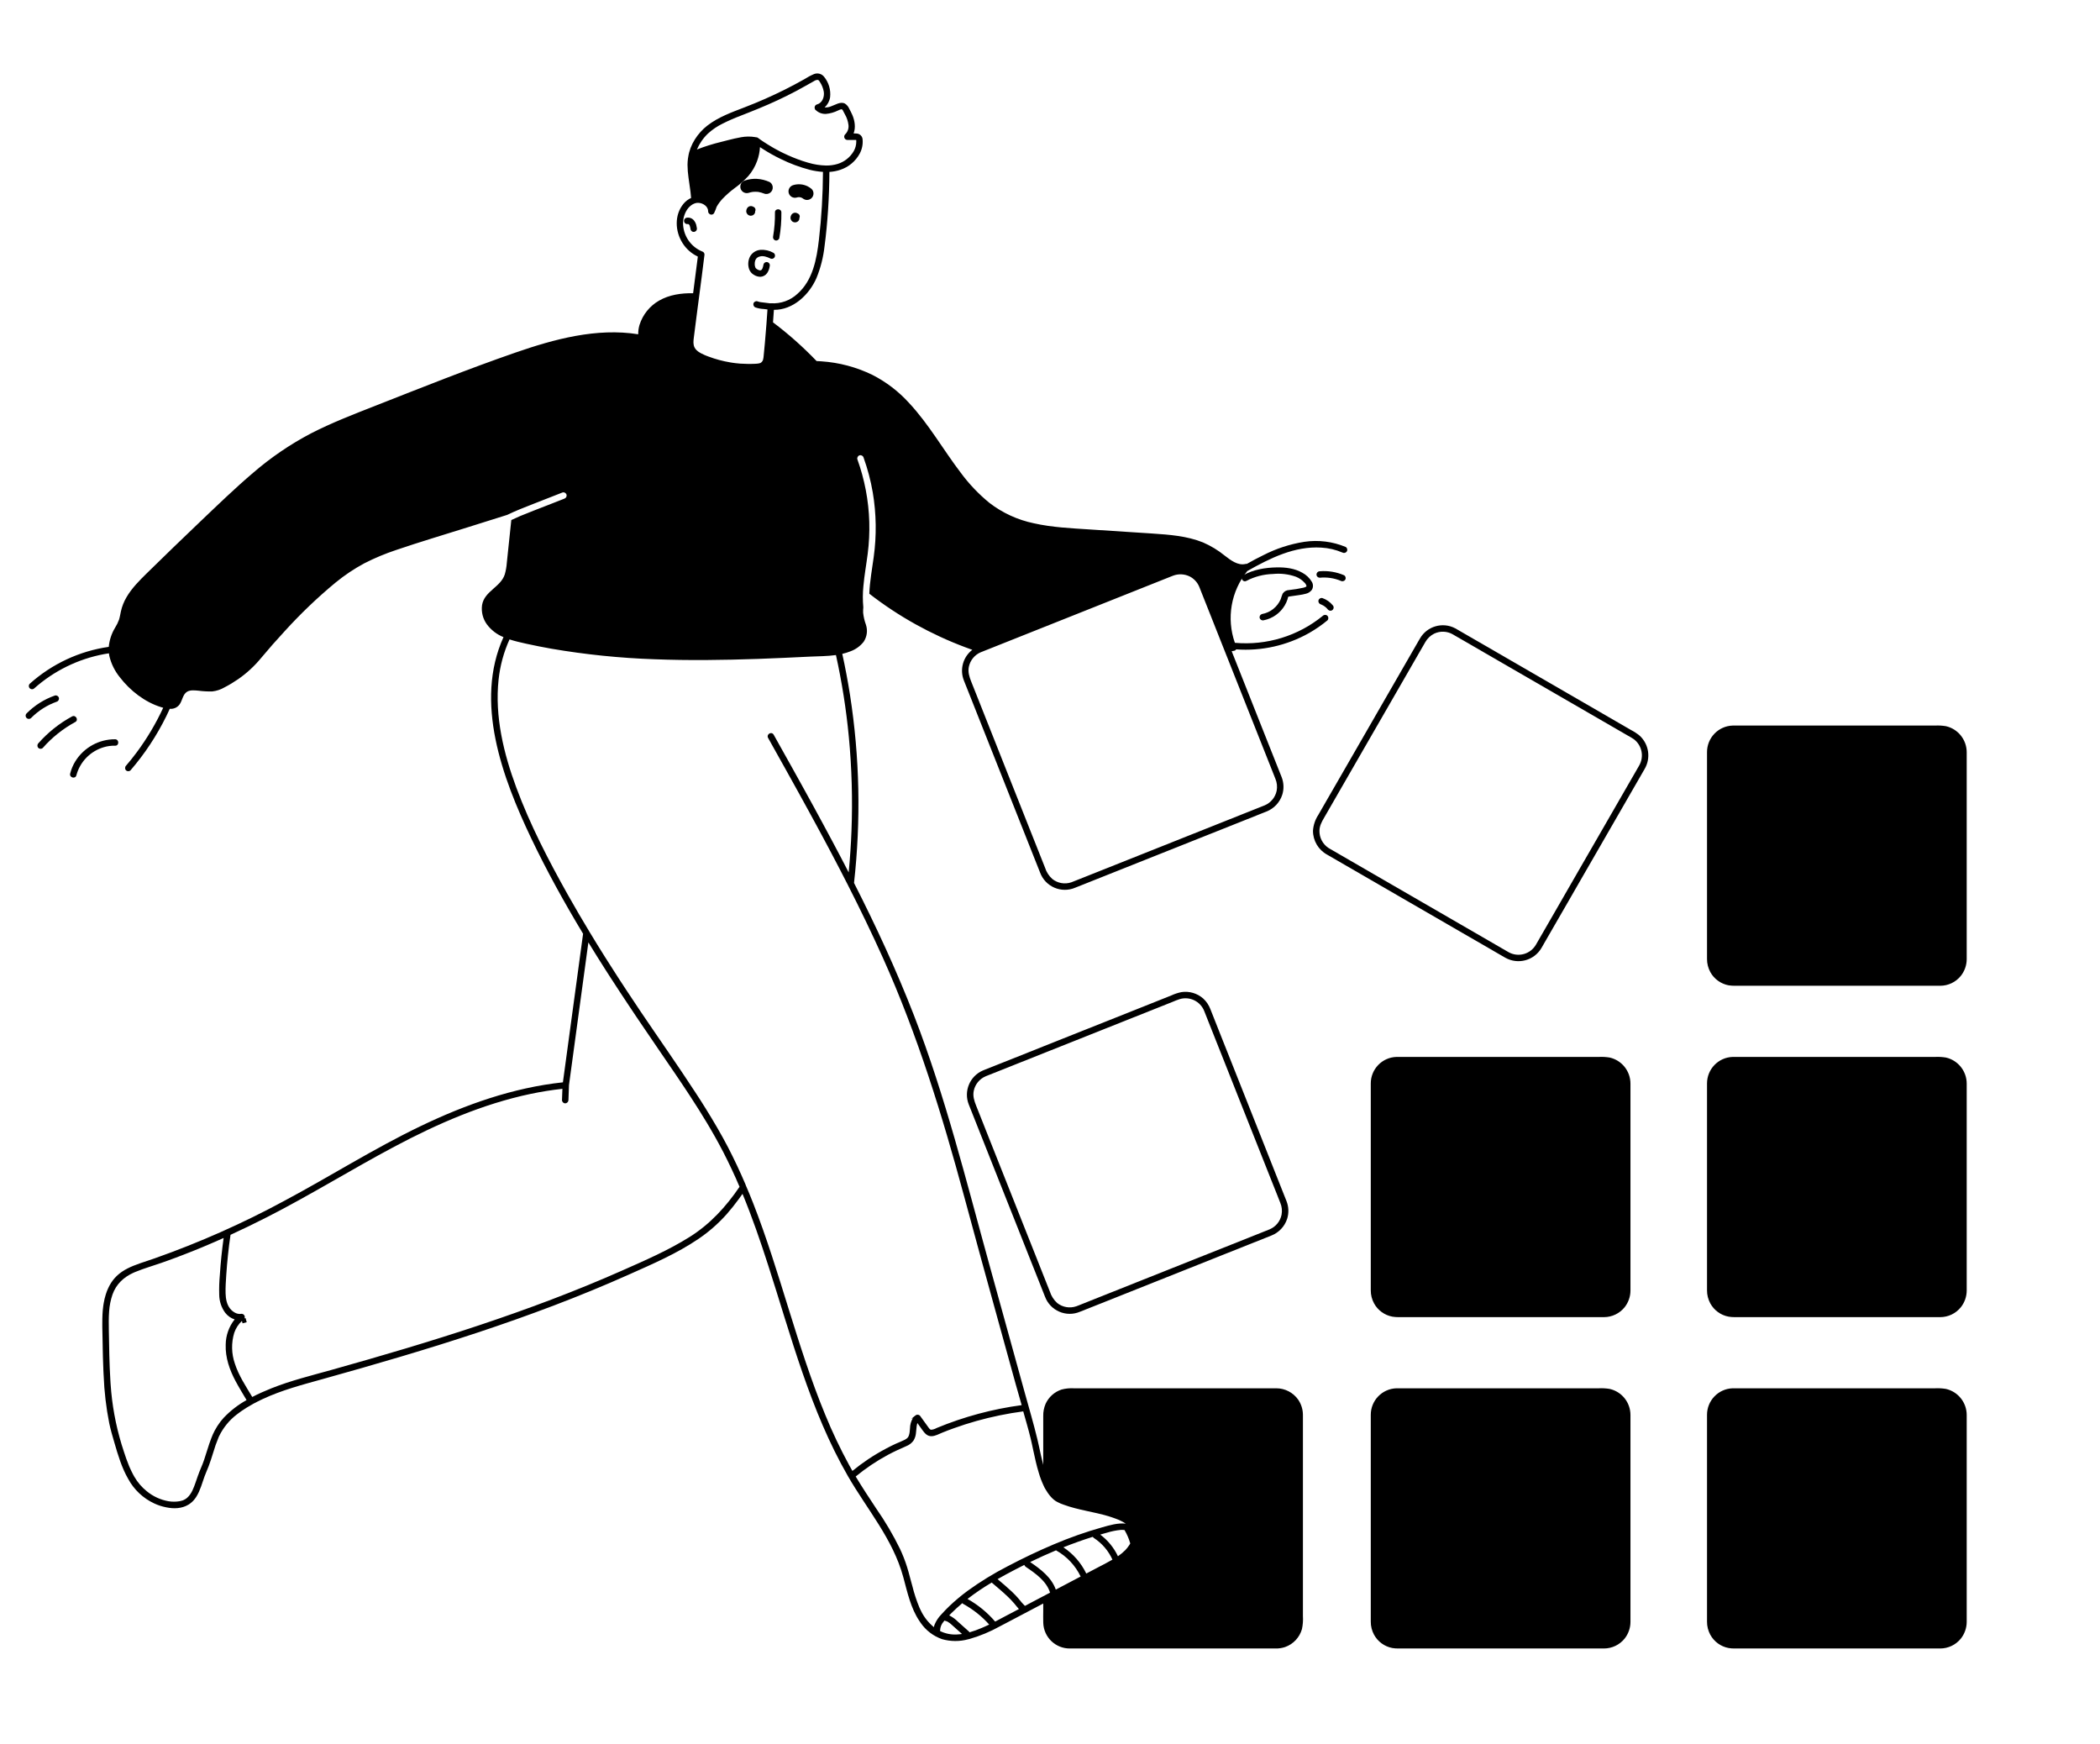
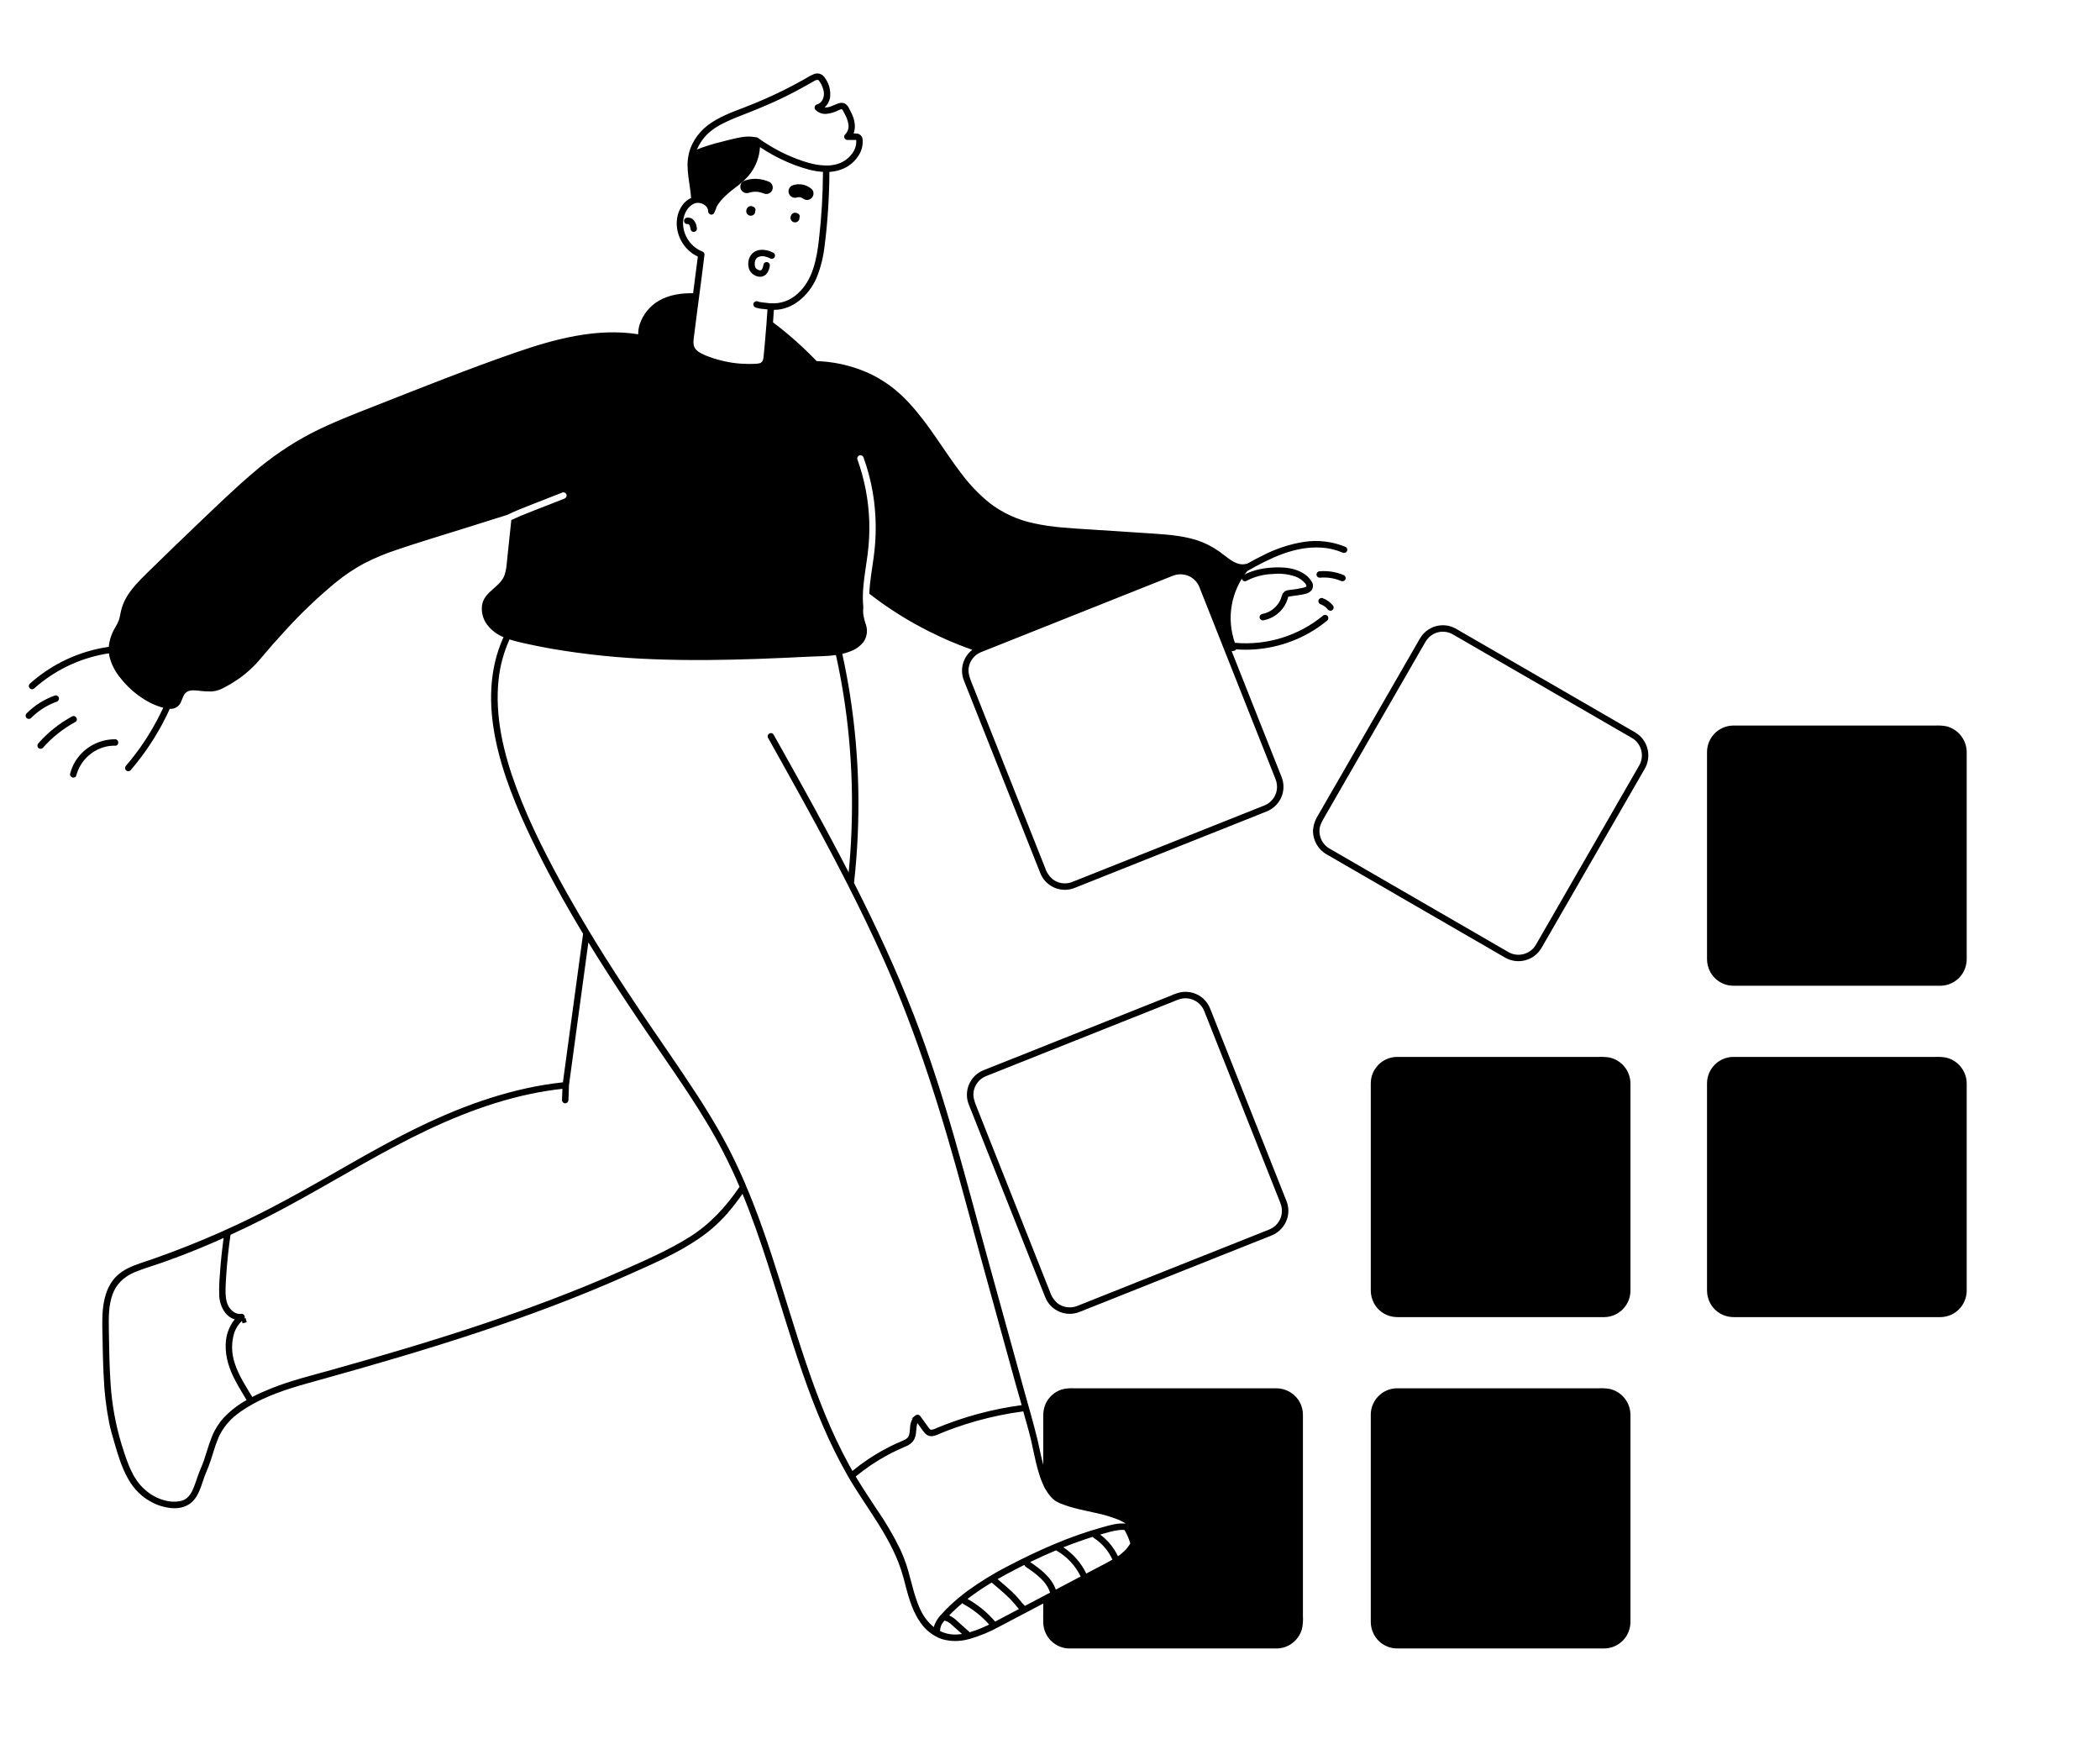
<svg xmlns="http://www.w3.org/2000/svg" width="354" zoomAndPan="magnify" viewBox="0 0 265.5 220.5" height="294" preserveAspectRatio="xMidYMid meet">
  <path fill="#000000" d="M 207.32 93.02 C 206.969 92.727 206.582 92.477 206.172 92.266 L 204.355 91.215 L 201.625 89.633 C 200.508 88.988 199.395 88.344 198.281 87.699 C 197.082 87.008 195.887 86.312 194.688 85.621 L 191.148 83.574 C 190.105 82.969 189.062 82.367 188.02 81.762 C 187.219 81.301 186.418 80.836 185.617 80.375 L 184.262 79.59 C 184.172 79.539 184.082 79.484 183.988 79.434 C 182.395 78.586 180.414 79.16 179.516 80.727 C 179.461 80.824 179.406 80.922 179.348 81.016 C 179.055 81.531 178.758 82.043 178.461 82.555 C 177.973 83.41 177.48 84.262 176.988 85.113 C 176.371 86.188 175.75 87.262 175.133 88.332 C 174.445 89.527 173.758 90.723 173.07 91.914 C 172.383 93.109 171.695 94.301 171.008 95.492 C 170.379 96.582 169.754 97.668 169.129 98.754 C 168.625 99.629 168.117 100.504 167.613 101.379 C 167.301 101.926 166.984 102.469 166.672 103.016 C 166.281 103.609 166.047 104.301 166 105.012 C 165.992 106.273 166.68 107.441 167.789 108.043 C 168.207 108.285 168.621 108.527 169.039 108.766 L 171.367 110.113 L 174.465 111.906 C 175.633 112.582 176.801 113.258 177.969 113.934 C 179.168 114.625 180.367 115.32 181.566 116.012 L 184.945 117.969 C 185.879 118.508 186.809 119.047 187.742 119.582 C 188.375 119.953 189.012 120.32 189.645 120.688 C 189.871 120.816 190.094 120.945 190.316 121.074 C 191.922 121.977 193.953 121.43 194.887 119.84 C 195.059 119.543 195.23 119.246 195.398 118.949 C 195.797 118.262 196.195 117.574 196.59 116.883 C 197.152 115.91 197.715 114.934 198.277 113.961 L 200.25 110.531 C 200.949 109.32 201.645 108.113 202.344 106.902 L 204.34 103.438 C 204.918 102.434 205.492 101.434 206.07 100.434 C 206.488 99.707 206.91 98.98 207.328 98.254 C 207.527 97.902 207.73 97.555 207.93 97.207 C 208.73 95.84 208.477 94.102 207.32 93.02 Z M 207.219 96.809 C 207.016 97.164 206.812 97.52 206.605 97.875 C 206.188 98.598 205.77 99.324 205.352 100.047 C 204.785 101.035 204.215 102.02 203.648 103.008 C 202.984 104.156 202.324 105.305 201.66 106.457 C 200.973 107.648 200.285 108.84 199.598 110.031 C 198.945 111.168 198.289 112.301 197.637 113.438 C 197.078 114.406 196.52 115.379 195.961 116.348 L 194.75 118.445 C 194.566 118.77 194.379 119.09 194.195 119.41 C 193.496 120.629 191.949 121.059 190.727 120.371 C 190.492 120.234 190.258 120.098 190.023 119.965 C 189.391 119.598 188.762 119.23 188.129 118.867 C 187.203 118.332 186.281 117.797 185.355 117.262 C 184.25 116.621 183.141 115.98 182.031 115.34 C 180.836 114.648 179.645 113.957 178.453 113.27 C 177.293 112.598 176.133 111.926 174.973 111.258 C 173.949 110.664 172.926 110.07 171.902 109.48 C 171.117 109.027 170.332 108.574 169.551 108.121 C 169.113 107.867 168.68 107.617 168.242 107.363 C 168.148 107.309 168.051 107.254 167.957 107.195 C 167.227 106.711 166.797 105.887 166.816 105.012 C 166.828 104.398 167.098 103.91 167.391 103.402 C 167.707 102.855 168.02 102.309 168.336 101.762 C 168.836 100.895 169.332 100.031 169.832 99.164 C 170.449 98.09 171.07 97.016 171.691 95.938 C 172.375 94.754 173.059 93.566 173.742 92.379 C 174.422 91.203 175.098 90.023 175.777 88.848 C 176.395 87.777 177.008 86.711 177.625 85.641 C 178.117 84.789 178.609 83.934 179.098 83.082 C 179.406 82.551 179.711 82.02 180.016 81.492 C 180.082 81.379 180.145 81.27 180.207 81.16 C 180.465 80.707 180.848 80.344 181.312 80.109 C 182.066 79.746 182.953 79.777 183.68 80.195 C 183.742 80.23 183.809 80.27 183.871 80.309 C 184.324 80.57 184.781 80.832 185.234 81.094 C 186.027 81.555 186.824 82.016 187.621 82.477 C 188.652 83.074 189.688 83.672 190.719 84.27 C 191.887 84.945 193.059 85.621 194.227 86.297 C 195.41 86.98 196.598 87.668 197.785 88.355 L 201.09 90.266 L 203.832 91.852 C 204.445 92.207 205.062 92.566 205.68 92.922 C 205.969 93.09 206.27 93.242 206.543 93.434 C 207.602 94.215 207.895 95.676 207.219 96.809 Z M 207.219 96.809 " fill-opacity="1" fill-rule="nonzero" />
  <path fill="#000000" d="M 246.02 91.801 C 245.566 91.727 245.109 91.699 244.648 91.723 L 219.355 91.723 C 219.258 91.723 219.16 91.723 219.062 91.723 C 217.25 91.781 215.809 93.27 215.816 95.09 C 215.816 95.199 215.816 95.312 215.816 95.422 L 215.816 120.828 C 215.816 120.961 215.816 121.094 215.816 121.227 C 215.812 121.805 215.957 122.371 216.23 122.883 C 216.711 123.758 217.555 124.371 218.535 124.559 C 218.785 124.598 219.043 124.617 219.297 124.617 L 245.309 124.617 C 246.316 124.613 247.27 124.156 247.902 123.371 C 248.383 122.77 248.645 122.023 248.648 121.258 C 248.648 120.914 248.648 120.57 248.648 120.227 L 248.648 96.324 C 248.648 95.922 248.648 95.52 248.648 95.121 C 248.656 93.531 247.562 92.152 246.02 91.801 Z M 246.02 91.801 " fill-opacity="1" fill-rule="nonzero" />
  <path fill="#000000" d="M 161.398 148.684 C 160.984 147.641 160.57 146.594 160.156 145.547 C 159.668 144.324 159.184 143.098 158.699 141.875 C 158.184 140.578 157.668 139.281 157.156 137.984 C 156.66 136.742 156.168 135.496 155.676 134.254 C 155.25 133.184 154.828 132.117 154.402 131.047 C 154.094 130.266 153.781 129.48 153.473 128.699 C 153.324 128.324 153.176 127.949 153.027 127.574 C 152.836 127.066 152.527 126.605 152.125 126.234 C 151.367 125.566 150.352 125.266 149.355 125.422 C 148.918 125.512 148.492 125.652 148.09 125.84 C 147.438 126.102 146.789 126.359 146.141 126.617 C 145.164 127.008 144.188 127.395 143.211 127.785 L 139.629 129.211 C 138.34 129.723 137.051 130.238 135.758 130.75 C 134.5 131.25 133.242 131.754 131.98 132.254 L 128.613 133.598 L 126.027 134.625 L 124.582 135.199 C 124.469 135.246 124.355 135.289 124.246 135.336 C 122.605 136.055 121.824 137.941 122.473 139.609 C 122.516 139.715 122.559 139.816 122.598 139.922 C 122.816 140.473 123.035 141.023 123.254 141.574 C 123.617 142.484 123.977 143.398 124.34 144.312 L 125.715 147.781 C 126.223 149.055 126.727 150.328 127.23 151.602 C 127.742 152.887 128.25 154.172 128.762 155.453 C 129.223 156.625 129.688 157.797 130.152 158.965 C 130.523 159.902 130.895 160.84 131.27 161.777 C 131.5 162.359 131.73 162.945 131.961 163.527 C 132.012 163.652 132.062 163.773 132.109 163.898 C 132.77 165.703 134.809 166.578 136.566 165.816 L 137.906 165.285 C 138.742 164.953 139.578 164.621 140.414 164.289 C 141.52 163.848 142.625 163.406 143.734 162.965 C 144.984 162.465 146.238 161.969 147.492 161.469 L 151.367 159.926 C 152.57 159.445 153.777 158.965 154.984 158.484 C 155.98 158.09 156.98 157.691 157.977 157.293 C 158.66 157.023 159.34 156.75 160.02 156.48 C 160.258 156.387 160.5 156.289 160.738 156.195 C 161.688 155.82 162.418 155.047 162.734 154.074 C 162.961 153.352 162.934 152.57 162.66 151.863 C 162.535 151.547 162.406 151.227 162.281 150.91 C 161.988 150.168 161.695 149.426 161.398 148.684 Z M 162.027 153.559 C 161.863 154.387 161.297 155.078 160.523 155.406 L 159.77 155.707 C 159.086 155.98 158.406 156.25 157.727 156.523 C 156.734 156.918 155.742 157.312 154.75 157.707 L 151.184 159.125 C 149.906 159.637 148.625 160.145 147.348 160.652 C 146.105 161.148 144.863 161.645 143.617 162.137 L 140.324 163.449 C 139.48 163.785 138.637 164.121 137.793 164.457 C 137.328 164.645 136.859 164.828 136.395 165.016 C 136.285 165.059 136.176 165.105 136.062 165.141 C 135.246 165.418 134.34 165.262 133.664 164.727 C 133.23 164.336 132.91 163.836 132.734 163.277 C 132.504 162.691 132.27 162.102 132.035 161.516 L 130.934 158.734 C 130.473 157.574 130.012 156.414 129.551 155.254 C 129.051 153.988 128.547 152.723 128.047 151.457 C 127.547 150.195 127.043 148.934 126.543 147.668 C 126.086 146.52 125.629 145.367 125.172 144.215 C 124.812 143.301 124.449 142.387 124.086 141.473 C 123.859 140.906 123.637 140.336 123.41 139.77 C 123.168 139.156 122.969 138.547 123.113 137.887 C 123.285 137.07 123.844 136.391 124.613 136.062 C 124.68 136.031 124.75 136.004 124.82 135.977 L 126.281 135.398 C 127.141 135.055 128 134.715 128.855 134.371 C 129.965 133.93 131.074 133.488 132.18 133.047 L 135.922 131.559 C 137.191 131.051 138.465 130.547 139.738 130.039 C 140.926 129.566 142.113 129.094 143.301 128.621 L 146.238 127.453 L 148.227 126.66 C 148.539 126.535 148.852 126.391 149.176 126.297 C 150.434 125.938 151.762 126.59 152.246 127.805 C 152.398 128.188 152.547 128.57 152.699 128.949 C 153.008 129.73 153.32 130.512 153.629 131.293 C 154.051 132.352 154.469 133.41 154.891 134.469 C 155.375 135.695 155.863 136.922 156.348 138.148 C 156.855 139.43 157.367 140.715 157.875 142 C 158.359 143.219 158.84 144.434 159.324 145.652 C 159.738 146.691 160.148 147.73 160.562 148.773 C 160.863 149.523 161.16 150.277 161.461 151.031 C 161.594 151.375 161.734 151.719 161.867 152.062 C 162.066 152.535 162.121 153.055 162.027 153.559 Z M 162.027 153.559 " fill-opacity="1" fill-rule="nonzero" />
  <path fill="#000000" d="M 203.508 133.691 C 203.055 133.617 202.598 133.59 202.141 133.613 L 176.848 133.613 C 176.746 133.613 176.648 133.613 176.551 133.613 C 174.738 133.668 173.297 135.16 173.305 136.977 C 173.305 137.09 173.305 137.203 173.305 137.312 L 173.305 162.719 C 173.305 162.852 173.305 162.984 173.305 163.117 C 173.301 163.695 173.445 164.262 173.719 164.77 C 174.199 165.648 175.047 166.262 176.023 166.445 C 176.277 166.488 176.531 166.508 176.789 166.508 L 202.797 166.508 C 203.805 166.504 204.758 166.047 205.395 165.262 C 205.871 164.66 206.137 163.914 206.137 163.145 C 206.141 162.801 206.137 162.461 206.137 162.117 L 206.137 138.211 C 206.137 137.812 206.137 137.41 206.137 137.008 C 206.145 135.422 205.055 134.043 203.508 133.691 Z M 203.508 133.691 " fill-opacity="1" fill-rule="nonzero" />
  <path fill="#000000" d="M 246.02 133.691 C 245.566 133.617 245.109 133.59 244.648 133.613 L 219.355 133.613 C 219.258 133.613 219.16 133.613 219.062 133.613 C 217.25 133.668 215.809 135.16 215.816 136.977 C 215.816 137.09 215.816 137.203 215.816 137.312 L 215.816 162.719 C 215.816 162.852 215.816 162.984 215.816 163.117 C 215.812 163.695 215.957 164.262 216.23 164.77 C 216.711 165.648 217.555 166.262 218.535 166.445 C 218.785 166.488 219.043 166.508 219.297 166.508 L 245.309 166.508 C 246.316 166.504 247.27 166.047 247.902 165.262 C 248.383 164.66 248.645 163.914 248.648 163.145 C 248.648 162.801 248.648 162.461 248.648 162.117 L 248.648 138.211 C 248.648 137.812 248.648 137.41 248.648 137.008 C 248.656 135.422 247.562 134.043 246.02 133.691 Z M 246.02 133.691 " fill-opacity="1" fill-rule="nonzero" />
  <path fill="#000000" d="M 203.508 175.582 C 203.055 175.508 202.598 175.48 202.141 175.504 L 176.848 175.504 C 176.746 175.504 176.648 175.504 176.551 175.504 C 174.738 175.559 173.297 177.051 173.305 178.867 C 173.305 178.98 173.305 179.094 173.305 179.203 L 173.305 204.609 C 173.305 204.742 173.305 204.875 173.305 205.008 C 173.301 205.586 173.445 206.152 173.719 206.66 C 174.199 207.535 175.047 208.152 176.023 208.336 C 176.277 208.379 176.531 208.398 176.789 208.395 L 202.797 208.395 C 203.805 208.391 204.758 207.938 205.395 207.152 C 205.871 206.551 206.137 205.805 206.137 205.035 C 206.141 204.691 206.137 204.352 206.137 204.008 L 206.137 180.102 C 206.137 179.703 206.137 179.301 206.137 178.898 C 206.145 177.312 205.055 175.934 203.508 175.582 Z M 203.508 175.582 " fill-opacity="1" fill-rule="nonzero" />
-   <path fill="#000000" d="M 246.02 175.582 C 245.566 175.508 245.109 175.48 244.648 175.504 L 219.355 175.504 C 219.258 175.504 219.16 175.504 219.062 175.504 C 217.25 175.559 215.809 177.051 215.816 178.867 C 215.816 178.98 215.816 179.094 215.816 179.203 L 215.816 204.609 C 215.816 204.742 215.816 204.875 215.816 205.008 C 215.812 205.586 215.957 206.152 216.23 206.66 C 216.711 207.535 217.555 208.152 218.535 208.336 C 218.785 208.379 219.043 208.398 219.297 208.395 L 245.309 208.395 C 246.316 208.391 247.27 207.938 247.902 207.152 C 248.383 206.551 248.645 205.805 248.648 205.035 C 248.648 204.691 248.648 204.352 248.648 204.008 L 248.648 180.102 C 248.648 179.703 248.648 179.301 248.648 178.898 C 248.656 177.312 247.562 175.934 246.02 175.582 Z M 246.02 175.582 " fill-opacity="1" fill-rule="nonzero" />
  <path fill="#000000" d="M 94.645 27.199 C 94.68 27.219 94.719 27.234 94.758 27.25 C 94.809 27.266 94.859 27.273 94.91 27.273 C 95.016 27.273 95.117 27.246 95.211 27.195 C 95.301 27.141 95.371 27.066 95.422 26.977 C 95.465 26.895 95.484 26.801 95.473 26.707 C 95.48 26.684 95.492 26.66 95.504 26.637 C 95.523 26.562 95.523 26.488 95.504 26.418 C 95.488 26.387 95.477 26.352 95.461 26.32 C 95.426 26.262 95.375 26.211 95.316 26.176 C 95.254 26.137 95.188 26.105 95.117 26.082 C 95.102 26.074 95.082 26.07 95.062 26.066 C 95.023 26.059 94.98 26.055 94.938 26.051 C 94.891 26.051 94.848 26.059 94.801 26.066 C 94.703 26.086 94.613 26.137 94.543 26.211 C 94.523 26.23 94.512 26.25 94.496 26.27 C 94.48 26.289 94.465 26.309 94.449 26.328 C 94.426 26.371 94.406 26.418 94.391 26.469 C 94.383 26.484 94.379 26.5 94.371 26.516 C 94.371 26.523 94.367 26.535 94.367 26.547 C 94.359 26.59 94.352 26.637 94.348 26.68 C 94.348 26.691 94.348 26.703 94.348 26.715 C 94.352 26.754 94.355 26.797 94.363 26.84 C 94.379 26.891 94.398 26.938 94.422 26.98 C 94.473 27.066 94.543 27.137 94.625 27.191 C 94.629 27.195 94.637 27.199 94.645 27.199 Z M 94.645 27.199 " fill-opacity="1" fill-rule="nonzero" />
  <path fill="#000000" d="M 101.059 27.16 C 101.023 27.102 100.973 27.051 100.91 27.016 C 100.848 26.977 100.781 26.945 100.715 26.922 C 100.695 26.914 100.676 26.91 100.66 26.906 C 100.617 26.898 100.574 26.895 100.531 26.891 C 100.488 26.895 100.441 26.898 100.398 26.906 C 100.297 26.93 100.207 26.98 100.137 27.055 C 100.121 27.07 100.105 27.09 100.09 27.109 C 100.078 27.129 100.059 27.148 100.047 27.168 C 100.02 27.215 100 27.262 99.984 27.309 C 99.977 27.324 99.973 27.34 99.969 27.355 C 99.965 27.367 99.961 27.375 99.961 27.387 C 99.953 27.43 99.945 27.477 99.941 27.523 C 99.941 27.531 99.941 27.543 99.941 27.555 C 99.945 27.598 99.953 27.641 99.961 27.684 C 99.973 27.73 99.992 27.781 100.02 27.824 C 100.066 27.91 100.137 27.98 100.219 28.031 C 100.227 28.035 100.23 28.039 100.238 28.043 C 100.277 28.062 100.316 28.078 100.355 28.09 C 100.402 28.105 100.453 28.113 100.504 28.113 C 100.609 28.117 100.715 28.09 100.805 28.035 C 100.895 27.984 100.969 27.906 101.016 27.816 C 101.059 27.734 101.078 27.641 101.066 27.551 C 101.078 27.527 101.09 27.5 101.098 27.477 C 101.117 27.406 101.117 27.332 101.098 27.258 C 101.086 27.227 101.07 27.195 101.059 27.16 Z M 101.059 27.16 " fill-opacity="1" fill-rule="nonzero" />
-   <path fill="#000000" d="M 98.023 30.391 C 98.242 30.449 98.465 30.32 98.527 30.105 C 98.715 29.031 98.805 27.941 98.789 26.852 C 98.781 26.324 97.969 26.324 97.977 26.852 C 97.992 27.867 97.914 28.887 97.742 29.887 C 97.688 30.105 97.812 30.324 98.023 30.391 Z M 98.023 30.391 " fill-opacity="1" fill-rule="nonzero" />
  <path fill="#000000" d="M 94.633 24.387 C 94.805 24.328 94.984 24.285 95.164 24.258 C 95.395 24.234 95.629 24.234 95.859 24.258 C 96.121 24.305 96.383 24.379 96.629 24.48 L 96.555 24.449 C 97.121 24.711 97.754 24.258 97.695 23.637 C 97.691 23.59 97.684 23.543 97.668 23.496 C 97.617 23.289 97.48 23.113 97.297 23.008 C 96.785 22.777 96.238 22.641 95.68 22.609 C 95.18 22.586 94.676 22.652 94.199 22.812 C 93.594 22.977 93.391 23.734 93.836 24.18 C 94.047 24.387 94.348 24.465 94.633 24.387 Z M 94.633 24.387 " fill-opacity="1" fill-rule="nonzero" />
  <path fill="#000000" d="M 100.094 24.891 C 100.281 25.004 100.508 25.031 100.719 24.973 C 100.77 24.957 100.82 24.945 100.871 24.934 C 101.035 24.91 101.199 24.934 101.348 24.996 C 101.402 25.023 101.457 25.059 101.512 25.09 C 101.574 25.145 101.645 25.184 101.719 25.211 C 101.816 25.262 101.926 25.285 102.035 25.277 C 102.25 25.277 102.457 25.191 102.609 25.039 C 102.762 24.887 102.848 24.68 102.848 24.465 C 102.852 24.246 102.766 24.039 102.609 23.887 C 102.457 23.754 102.285 23.645 102.105 23.551 C 101.539 23.273 100.891 23.219 100.285 23.402 C 100.082 23.461 99.91 23.594 99.801 23.777 C 99.574 24.164 99.703 24.664 100.094 24.891 Z M 100.094 24.891 " fill-opacity="1" fill-rule="nonzero" />
  <path fill="#000000" d="M 97.781 31.957 C 97.281 31.676 96.711 31.547 96.137 31.586 C 95.586 31.629 95.09 31.949 94.82 32.434 C 94.566 32.938 94.531 33.52 94.719 34.051 C 94.832 34.34 95.039 34.586 95.309 34.742 C 95.562 34.906 95.859 34.992 96.16 34.992 C 96.5 34.969 96.809 34.789 97 34.508 C 97.168 34.25 97.273 33.953 97.316 33.645 C 97.398 33.34 97.121 33.062 96.82 33.141 C 96.68 33.18 96.566 33.285 96.531 33.426 C 96.512 33.523 96.492 33.621 96.469 33.715 C 96.449 33.801 96.422 33.879 96.387 33.953 C 96.367 33.988 96.348 34.02 96.328 34.051 C 96.32 34.055 96.297 34.09 96.285 34.102 C 96.273 34.113 96.258 34.125 96.246 34.137 L 96.238 34.141 C 96.227 34.145 96.219 34.148 96.211 34.156 C 96.211 34.156 96.18 34.168 96.16 34.172 L 96.152 34.176 C 96.133 34.176 96.113 34.176 96.094 34.176 C 96.086 34.176 96.078 34.176 96.074 34.176 C 96.051 34.172 96.027 34.168 96.004 34.164 C 95.922 34.145 95.844 34.113 95.773 34.07 C 95.738 34.051 95.703 34.027 95.668 34.004 C 95.664 34.004 95.645 33.988 95.637 33.98 C 95.625 33.973 95.613 33.961 95.602 33.949 C 95.586 33.934 95.574 33.922 95.559 33.906 C 95.559 33.906 95.547 33.891 95.539 33.883 C 95.531 33.867 95.512 33.836 95.512 33.832 C 95.508 33.824 95.484 33.777 95.484 33.777 C 95.461 33.707 95.441 33.633 95.43 33.559 C 95.43 33.555 95.43 33.551 95.426 33.539 C 95.426 33.512 95.422 33.484 95.422 33.453 C 95.418 33.406 95.418 33.355 95.422 33.305 C 95.422 33.258 95.426 33.211 95.43 33.164 C 95.434 33.141 95.438 33.121 95.441 33.102 C 95.453 33.055 95.465 33.008 95.477 32.961 C 95.484 32.938 95.492 32.922 95.496 32.898 C 95.5 32.895 95.5 32.891 95.504 32.883 C 95.504 32.879 95.508 32.871 95.512 32.863 C 95.531 32.828 95.551 32.789 95.57 32.754 C 95.582 32.738 95.594 32.719 95.605 32.703 L 95.609 32.699 L 95.617 32.688 C 95.645 32.66 95.672 32.633 95.699 32.605 C 95.711 32.598 95.719 32.59 95.727 32.582 C 95.73 32.578 95.766 32.555 95.773 32.551 C 95.805 32.527 95.84 32.508 95.875 32.492 C 95.879 32.488 95.902 32.477 95.918 32.469 L 95.938 32.461 C 96.02 32.434 96.102 32.41 96.188 32.395 C 96.184 32.398 96.277 32.387 96.297 32.387 C 96.344 32.383 96.391 32.383 96.438 32.387 C 96.531 32.387 96.629 32.402 96.723 32.426 C 96.945 32.48 97.164 32.559 97.371 32.664 C 97.641 32.82 97.984 32.629 97.984 32.316 C 97.988 32.168 97.91 32.031 97.781 31.957 Z M 95.43 33.164 L 95.43 33.16 C 95.438 33.113 95.434 33.152 95.43 33.164 Z M 95.43 33.164 " fill-opacity="1" fill-rule="nonzero" />
  <path fill="#000000" d="M 87.812 29.301 C 87.914 29.273 88.004 29.207 88.055 29.113 C 88.07 29.082 88.082 29.051 88.098 29.016 C 88.117 28.945 88.117 28.871 88.098 28.801 C 88.078 28.664 88.051 28.527 88.016 28.395 C 87.961 28.207 87.871 28.035 87.75 27.883 C 87.52 27.59 87.145 27.453 86.781 27.531 C 86.477 27.613 86.379 27.992 86.602 28.211 C 86.695 28.309 86.832 28.348 86.965 28.32 C 86.973 28.32 86.98 28.32 86.988 28.32 C 87.008 28.324 87.023 28.328 87.043 28.336 C 87.055 28.344 87.066 28.352 87.082 28.359 C 87.102 28.379 87.121 28.395 87.137 28.414 C 87.16 28.449 87.18 28.488 87.199 28.523 C 87.254 28.684 87.289 28.848 87.312 29.016 C 87.34 29.121 87.406 29.207 87.5 29.262 C 87.594 29.316 87.707 29.332 87.812 29.301 Z M 87.812 29.301 " fill-opacity="1" fill-rule="nonzero" />
  <path fill="#000000" d="M 165.156 74.145 C 165.117 74.18 165.145 74.156 165.082 74.191 C 164.992 74.234 164.898 74.27 164.801 74.293 C 164.199 74.426 163.594 74.527 162.98 74.59 C 162.648 74.598 162.344 74.766 162.164 75.047 C 162.07 75.277 161.988 75.512 161.918 75.75 C 161.492 76.734 160.602 77.441 159.547 77.625 C 159.332 77.688 159.203 77.91 159.262 78.129 C 159.328 78.344 159.547 78.469 159.762 78.414 C 160.883 78.195 161.852 77.512 162.434 76.527 C 162.578 76.281 162.699 76.016 162.785 75.742 C 162.801 75.637 162.832 75.531 162.879 75.43 C 162.879 75.438 162.906 75.426 162.922 75.426 C 162.996 75.414 163.016 75.402 163.086 75.395 C 163.457 75.348 163.828 75.297 164.199 75.234 C 164.512 75.195 164.82 75.133 165.125 75.051 C 165.422 74.977 165.68 74.805 165.859 74.559 C 166.043 74.25 166.043 73.863 165.855 73.555 C 165.566 73.066 165.148 72.668 164.648 72.402 C 163.684 71.848 162.52 71.707 161.426 71.727 C 159.969 71.754 158.457 71.996 157.176 72.727 C 156.719 72.984 157.129 73.688 157.586 73.43 C 158.621 72.891 159.766 72.594 160.934 72.562 C 161.918 72.461 162.91 72.578 163.844 72.91 C 164.246 73.07 164.613 73.32 164.91 73.641 C 165.051 73.762 165.145 73.926 165.18 74.105 C 165.18 74.109 165.176 74.117 165.176 74.121 C 165.168 74.129 165.156 74.141 165.156 74.145 Z M 165.184 74.102 C 165.184 74.098 165.184 74.098 165.184 74.102 Z M 165.184 74.102 " fill-opacity="1" fill-rule="nonzero" />
  <path fill="#000000" d="M 166.848 72.219 C 166.625 72.223 166.449 72.402 166.441 72.625 C 166.441 72.852 166.625 73.031 166.848 73.035 C 167.758 72.945 168.676 73.078 169.52 73.43 C 169.715 73.535 169.961 73.469 170.078 73.281 C 170.191 73.086 170.125 72.84 169.934 72.723 C 168.961 72.305 167.902 72.129 166.848 72.219 Z M 166.848 72.219 " fill-opacity="1" fill-rule="nonzero" />
  <path fill="#000000" d="M 167.195 75.609 C 166.977 75.551 166.754 75.676 166.695 75.895 C 166.641 76.109 166.766 76.332 166.98 76.395 C 167.008 76.406 167.031 76.418 167.059 76.43 C 167.398 76.57 167.691 76.797 167.914 77.09 C 167.992 77.164 168.098 77.207 168.203 77.207 C 168.312 77.207 168.414 77.164 168.492 77.09 C 168.566 77.012 168.609 76.91 168.609 76.801 L 168.598 76.691 C 168.578 76.625 168.543 76.562 168.492 76.512 C 168.152 76.098 167.703 75.785 167.195 75.609 Z M 167.195 75.609 " fill-opacity="1" fill-rule="nonzero" />
  <path fill="#000000" d="M 7.445 88.211 C 7.383 87.992 7.16 87.867 6.945 87.926 C 5.59 88.398 4.363 89.176 3.352 90.195 C 3.137 90.426 3.25 90.801 3.555 90.871 C 3.688 90.902 3.828 90.863 3.926 90.773 C 4.836 89.852 5.941 89.145 7.16 88.711 C 7.375 88.648 7.5 88.426 7.445 88.211 Z M 7.445 88.211 " fill-opacity="1" fill-rule="nonzero" />
  <path fill="#000000" d="M 9.109 90.57 C 7.5 91.441 6.055 92.594 4.844 93.969 C 4.691 94.129 4.691 94.383 4.844 94.543 C 5.004 94.703 5.262 94.703 5.418 94.543 C 6.582 93.219 7.973 92.113 9.52 91.273 C 9.98 91.023 9.57 90.32 9.109 90.57 Z M 9.109 90.57 " fill-opacity="1" fill-rule="nonzero" />
  <path fill="#000000" d="M 14.559 94.27 C 15.082 94.285 15.082 93.469 14.559 93.457 C 12.516 93.445 10.613 94.496 9.531 96.23 C 9.23 96.715 9.008 97.242 8.871 97.793 C 8.742 98.305 9.527 98.523 9.656 98.012 C 10.113 96.305 11.422 94.961 13.113 94.461 C 13.578 94.32 14.066 94.254 14.559 94.27 Z M 14.559 94.27 " fill-opacity="1" fill-rule="nonzero" />
  <path fill="#000000" d="M 92.57 72.297 C 92.574 72.297 92.645 72.309 92.648 72.312 C 92.672 72.312 92.695 72.316 92.715 72.316 C 92.766 72.316 92.816 72.316 92.863 72.309 L 92.871 72.309 C 92.875 72.309 92.875 72.309 92.883 72.309 C 92.902 72.305 92.926 72.301 92.945 72.293 C 92.996 72.281 93.047 72.266 93.094 72.246 C 93.109 72.242 93.137 72.23 93.145 72.227 C 93.168 72.211 93.191 72.199 93.215 72.184 C 93.23 72.176 93.246 72.164 93.262 72.156 C 93.27 72.148 93.281 72.141 93.285 72.137 C 93.348 72.09 93.402 72.027 93.434 71.953 C 93.441 71.938 93.441 71.941 93.441 71.941 C 93.445 71.938 93.445 71.934 93.449 71.918 C 93.461 71.891 93.469 71.863 93.473 71.836 C 93.484 71.797 93.484 71.754 93.48 71.711 C 93.473 71.633 93.453 71.559 93.418 71.492 C 93.316 71.301 93.152 71.145 92.957 71.059 C 92.562 70.875 92.055 70.988 91.633 71.164 C 91.652 71.242 91.676 71.316 91.703 71.391 C 91.828 71.812 92.152 72.152 92.57 72.297 Z M 92.57 72.297 " fill-opacity="1" fill-rule="nonzero" />
  <path fill="#000000" d="M 96.102 51.547 C 96.094 51.551 96.094 51.551 96.105 51.543 Z M 96.102 51.547 " fill-opacity="1" fill-rule="nonzero" />
  <path fill="#000000" d="M 96.117 51.531 C 96.129 51.539 96.141 51.543 96.152 51.543 C 96.152 51.535 96.133 51.531 96.117 51.531 Z M 96.117 51.531 " fill-opacity="1" fill-rule="nonzero" />
  <path fill="#000000" d="M 95.793 52.957 L 95.812 52.957 C 95.801 52.953 95.793 52.949 95.793 52.957 Z M 95.793 52.957 " fill-opacity="1" fill-rule="nonzero" />
  <path fill="#000000" d="M 73.035 70.629 C 73.02 70.641 73.012 70.648 73.004 70.652 C 73.016 70.648 73.023 70.641 73.031 70.629 Z M 73.035 70.629 " fill-opacity="1" fill-rule="nonzero" />
  <path fill="#000000" d="M 82.742 58.234 C 82.52 57.898 82.172 57.672 81.773 57.605 C 81.746 57.598 81.719 57.594 81.691 57.59 C 81.68 57.59 81.656 57.586 81.652 57.586 C 81.598 57.582 81.539 57.578 81.484 57.578 C 81.434 57.578 81.387 57.582 81.336 57.586 C 81.332 57.586 81.305 57.59 81.289 57.59 C 81.277 57.594 81.262 57.598 81.262 57.598 C 81.156 57.613 81.055 57.645 80.957 57.684 C 80.953 57.688 80.879 57.723 80.859 57.734 C 80.816 57.758 80.773 57.785 80.734 57.816 C 80.73 57.82 80.668 57.875 80.652 57.891 C 80.645 57.902 80.574 57.977 80.578 57.973 C 80.508 58.059 80.461 58.16 80.434 58.27 C 80.387 58.445 80.465 58.629 80.621 58.719 C 80.707 58.777 80.797 58.824 80.887 58.867 C 80.98 58.898 81.07 58.926 81.164 58.949 C 81.637 59.051 82.125 59.066 82.605 58.996 C 82.746 58.977 82.887 58.949 83.027 58.918 C 83.023 58.906 83.023 58.898 83.023 58.887 C 82.969 58.656 82.875 58.434 82.742 58.234 Z M 82.742 58.234 " fill-opacity="1" fill-rule="nonzero" />
  <path fill="#000000" d="M 170.133 69.145 C 168.48 68.457 166.672 68.23 164.898 68.496 C 163.09 68.781 161.336 69.352 159.707 70.191 C 159.004 70.531 158.316 70.902 157.637 71.285 C 157.582 71.277 157.531 71.281 157.48 71.293 C 156.488 71.531 155.582 70.809 154.844 70.242 C 154.008 69.562 153.082 69 152.09 68.57 C 150.062 67.75 147.828 67.59 145.668 67.445 C 143.027 67.273 140.387 67.102 137.746 66.93 C 135.395 66.777 133.016 66.672 130.707 66.152 C 128.668 65.727 126.75 64.848 125.098 63.578 C 123.734 62.465 122.516 61.184 121.469 59.766 C 119.246 56.852 117.434 53.621 114.926 50.934 C 113.609 49.484 112.043 48.285 110.301 47.395 C 108.273 46.406 106.074 45.824 103.824 45.676 C 103.629 45.66 103.434 45.648 103.238 45.641 C 101.535 43.867 99.695 42.23 97.73 40.75 C 97.77 40.223 97.809 39.695 97.844 39.168 C 100.258 39.199 102.297 37.277 103.223 35.156 C 103.75 33.867 104.094 32.512 104.246 31.125 C 104.449 29.613 104.586 28.09 104.688 26.57 C 104.793 24.961 104.855 23.344 104.859 21.734 C 105.332 21.707 105.801 21.617 106.246 21.465 C 107.297 21.117 108.172 20.383 108.699 19.406 C 108.984 18.871 109.109 18.262 109.059 17.656 C 109.047 17.234 108.711 16.895 108.293 16.879 C 108.168 16.867 108.043 16.863 107.918 16.863 C 108.207 16.141 108.07 15.262 107.766 14.547 C 107.648 14.277 107.516 14.016 107.375 13.758 C 107.262 13.484 107.07 13.254 106.824 13.094 C 106.25 12.797 105.582 13.273 105.043 13.453 C 104.793 13.555 104.523 13.594 104.258 13.578 C 104.629 13.242 104.871 12.789 104.949 12.293 C 105.055 11.359 104.777 10.422 104.18 9.695 C 103.879 9.32 103.367 9.184 102.918 9.363 C 102.484 9.547 102.07 9.77 101.676 10.023 C 100.863 10.48 100.035 10.922 99.199 11.34 C 97.555 12.16 95.871 12.902 94.152 13.562 C 92.52 14.191 90.801 14.801 89.406 15.895 C 88.203 16.836 87.234 18.293 87.012 19.836 C 86.996 19.91 86.984 19.988 86.973 20.066 C 86.941 20.324 86.926 20.578 86.922 20.836 C 86.926 21.379 86.969 21.918 87.047 22.457 C 87.125 23.051 87.223 23.641 87.297 24.238 C 87.332 24.5 87.352 24.762 87.375 25.027 C 87.008 25.191 86.688 25.434 86.43 25.742 C 85.242 27.152 85.336 29.242 86.301 30.742 C 86.77 31.48 87.438 32.066 88.227 32.438 C 88.035 33.98 87.832 35.527 87.629 37.07 C 86.148 37.043 84.621 37.258 83.324 38.004 C 82.145 38.68 81.262 39.773 80.852 41.074 C 80.738 41.457 80.684 41.855 80.688 42.258 C 75.438 41.418 70.078 42.867 65.117 44.59 C 59.16 46.656 53.293 49 47.422 51.309 C 44.684 52.383 41.93 53.445 39.309 54.793 C 36.695 56.164 34.246 57.832 32.012 59.762 C 29.727 61.703 27.57 63.793 25.402 65.855 C 23.105 68.043 20.828 70.246 18.566 72.465 C 17.625 73.391 16.672 74.34 16 75.488 C 15.668 76.051 15.426 76.656 15.285 77.293 C 15.207 77.645 15.156 78 15.047 78.344 C 14.918 78.695 14.754 79.031 14.555 79.344 C 14.105 80.082 13.832 80.914 13.75 81.773 C 10.035 82.305 6.562 83.93 3.766 86.434 C 3.543 86.656 3.645 87.035 3.945 87.117 C 4.086 87.156 4.238 87.117 4.34 87.012 C 6.832 84.801 9.871 83.309 13.141 82.695 C 13.352 82.656 13.559 82.621 13.77 82.59 C 13.781 82.695 13.797 82.805 13.82 82.914 C 14.055 83.91 14.512 84.836 15.16 85.629 C 16.453 87.312 18.32 88.766 20.367 89.395 C 20.453 89.422 20.543 89.445 20.633 89.473 C 19.723 91.441 18.613 93.316 17.32 95.062 C 16.879 95.66 16.414 96.238 15.93 96.801 C 15.777 96.965 15.777 97.219 15.93 97.379 C 16.09 97.535 16.344 97.535 16.504 97.379 C 18.301 95.293 19.824 92.988 21.035 90.52 C 21.184 90.219 21.324 89.914 21.465 89.605 C 21.938 89.652 22.402 89.449 22.691 89.07 C 23.059 88.578 23.102 87.754 23.676 87.434 C 24.094 87.199 24.648 87.277 25.105 87.316 C 25.676 87.391 26.254 87.422 26.832 87.41 C 27.383 87.348 27.914 87.172 28.391 86.891 C 28.992 86.582 29.57 86.23 30.125 85.848 C 31.207 85.094 32.176 84.199 33.012 83.18 C 33.977 82.027 34.969 80.895 35.992 79.793 C 37.988 77.594 40.137 75.539 42.426 73.645 C 43.555 72.719 44.77 71.906 46.055 71.215 C 47.359 70.547 48.711 69.984 50.102 69.523 C 53.055 68.516 56.055 67.629 59.031 66.691 C 60.727 66.156 62.426 65.621 64.125 65.09 C 65.199 64.566 66.316 64.141 67.426 63.703 L 71.125 62.254 C 71.34 62.195 71.562 62.324 71.625 62.539 C 71.68 62.758 71.555 62.977 71.34 63.043 C 70.652 63.312 69.961 63.582 69.273 63.852 C 68.109 64.309 66.938 64.75 65.781 65.23 C 65.398 65.391 65.02 65.562 64.645 65.742 C 64.629 65.867 64.617 65.992 64.605 66.113 C 64.484 67.25 64.367 68.387 64.246 69.52 C 64.188 70.07 64.133 70.621 64.074 71.172 C 64.039 71.656 63.953 72.141 63.82 72.609 C 63.305 74.23 61.227 74.727 60.945 76.5 C 60.828 77.359 61.047 78.23 61.559 78.934 C 62.098 79.652 62.82 80.211 63.656 80.543 C 59.945 88.738 63.516 98.328 67.152 105.957 C 69.129 110.102 71.352 114.117 73.719 118.043 C 72.867 124.301 72.02 130.562 71.168 136.824 C 64.859 137.5 58.836 139.641 53.141 142.379 C 47.258 145.207 41.738 148.715 35.984 151.785 C 30.707 154.645 25.211 157.082 19.551 159.078 C 19.438 159.117 19.32 159.156 19.207 159.195 C 19.027 159.258 18.844 159.32 18.664 159.379 C 18.477 159.441 18.285 159.508 18.098 159.57 C 18.09 159.574 18.078 159.574 18.07 159.578 C 17.965 159.613 17.859 159.648 17.758 159.684 C 17.723 159.699 17.688 159.711 17.652 159.723 C 16.613 160.082 15.582 160.523 14.781 161.281 C 14.777 161.285 14.773 161.289 14.77 161.293 C 14.691 161.367 14.617 161.445 14.543 161.527 C 14.531 161.535 14.523 161.547 14.512 161.559 C 14.5 161.574 14.484 161.594 14.469 161.609 C 14.41 161.68 14.352 161.754 14.293 161.824 C 14.273 161.852 14.254 161.879 14.234 161.902 C 14.172 161.984 14.117 162.07 14.059 162.152 C 14.035 162.188 14.016 162.227 13.992 162.262 C 13.949 162.332 13.91 162.398 13.871 162.469 C 13.855 162.5 13.836 162.531 13.82 162.562 C 13.773 162.652 13.727 162.742 13.684 162.836 C 13.672 162.863 13.656 162.895 13.645 162.926 C 13.598 163.027 13.555 163.129 13.512 163.234 L 13.508 163.25 C 13.465 163.359 13.426 163.473 13.391 163.59 C 13.387 163.598 13.383 163.609 13.379 163.621 C 13.262 163.992 13.172 164.367 13.109 164.75 L 13.105 164.773 C 13.082 164.898 13.066 165.023 13.047 165.148 L 13.047 165.156 C 13.047 165.16 13.047 165.168 13.047 165.172 C 13.023 165.332 13.008 165.488 12.992 165.648 C 12.992 165.668 12.992 165.691 12.988 165.711 C 12.977 165.867 12.965 166.02 12.957 166.172 L 12.957 166.195 C 12.945 166.371 12.941 166.547 12.938 166.719 C 12.938 166.746 12.938 166.773 12.938 166.801 C 12.934 167 12.93 167.195 12.934 167.395 C 12.934 167.504 12.934 167.617 12.934 167.73 L 12.934 167.738 C 12.941 168.441 12.961 169.141 12.977 169.84 C 12.977 169.973 12.98 170.105 12.984 170.234 C 12.984 170.32 12.984 170.402 12.988 170.488 C 12.996 170.844 13.004 171.199 13.012 171.555 L 13.012 171.562 C 13.023 171.898 13.031 172.23 13.047 172.562 C 13.051 172.66 13.055 172.754 13.059 172.852 C 13.062 172.969 13.066 173.09 13.07 173.211 C 13.078 173.379 13.086 173.547 13.094 173.715 C 13.098 173.754 13.098 173.793 13.102 173.828 C 13.102 173.848 13.102 173.863 13.105 173.883 C 13.18 175.91 13.418 177.934 13.812 179.926 C 13.988 180.758 14.227 181.574 14.465 182.387 C 14.91 183.922 15.395 185.551 16.203 186.953 C 16.938 188.316 18.094 189.406 19.496 190.059 C 19.977 190.285 20.488 190.449 21.012 190.551 C 21.996 190.758 22.988 190.711 23.801 190.227 L 23.809 190.223 C 23.852 190.195 23.891 190.172 23.93 190.145 C 23.949 190.133 23.965 190.121 23.984 190.109 C 24.035 190.074 24.082 190.035 24.129 189.996 C 24.16 189.973 24.191 189.949 24.219 189.922 C 24.242 189.902 24.266 189.883 24.285 189.863 C 24.332 189.82 24.379 189.773 24.426 189.727 C 24.434 189.715 24.445 189.707 24.453 189.695 C 24.496 189.648 24.539 189.598 24.578 189.547 C 24.59 189.535 24.602 189.523 24.609 189.512 C 24.656 189.449 24.703 189.387 24.746 189.324 L 24.754 189.316 C 24.762 189.301 24.77 189.289 24.777 189.277 C 24.793 189.254 24.809 189.23 24.824 189.203 C 24.828 189.199 24.832 189.191 24.836 189.188 C 25.316 188.414 25.551 187.504 25.859 186.645 C 26.023 186.199 26.203 185.809 26.379 185.355 C 26.59 184.805 26.766 184.238 26.941 183.676 C 27.137 183 27.371 182.336 27.641 181.688 C 27.641 181.684 27.645 181.676 27.645 181.672 C 27.664 181.633 27.684 181.594 27.699 181.559 C 28.227 180.477 28.992 179.535 29.945 178.809 C 30.125 178.668 30.305 178.535 30.488 178.406 C 30.957 178.082 31.445 177.781 31.945 177.508 C 31.957 177.5 31.969 177.492 31.98 177.484 C 32.383 177.266 32.789 177.062 33.195 176.871 C 35.637 175.73 38.234 175.051 40.82 174.332 C 47.398 172.5 53.957 170.59 60.438 168.441 C 66.895 166.297 73.273 163.914 79.488 161.137 C 82.48 159.801 85.574 158.473 88.301 156.621 C 89.617 155.73 90.816 154.68 91.875 153.492 C 92.402 152.895 92.895 152.27 93.367 151.629 C 93.539 151.398 93.707 151.16 93.875 150.922 C 95.09 153.867 96.133 156.887 97.109 159.918 C 100.031 168.961 102.426 178.316 107.203 186.609 C 109.637 190.828 112.883 194.551 114.188 199.332 C 114.199 199.363 114.207 199.395 114.215 199.426 C 114.719 201.293 115.141 203.285 116.234 204.914 C 116.258 204.953 116.285 204.992 116.312 205.027 C 116.328 205.055 116.348 205.082 116.367 205.109 C 116.379 205.125 116.391 205.141 116.402 205.16 C 117.059 206.113 118.004 206.832 119.098 207.215 C 120.176 207.523 121.32 207.531 122.402 207.234 C 122.434 207.227 122.465 207.219 122.5 207.211 C 122.539 207.203 122.578 207.191 122.621 207.18 C 123.93 206.801 125.195 206.273 126.387 205.609 C 126.742 205.426 127.098 205.238 127.453 205.051 C 128.934 204.273 130.414 203.492 131.895 202.711 L 131.895 203.594 C 131.895 204.117 131.875 204.645 131.898 205.168 C 131.961 206.988 133.469 208.426 135.285 208.395 C 135.75 208.398 136.215 208.398 136.68 208.395 L 161.27 208.395 C 161.676 208.406 162.082 208.344 162.469 208.215 C 163.508 207.852 164.305 207 164.605 205.941 C 164.719 205.398 164.762 204.844 164.727 204.293 L 164.727 179.332 C 164.727 179.184 164.727 179.035 164.727 178.887 C 164.73 178.184 164.516 177.496 164.113 176.918 C 163.48 176.039 162.469 175.512 161.387 175.504 L 135.754 175.504 C 135.238 175.473 134.719 175.527 134.215 175.66 C 133.316 175.953 132.578 176.613 132.188 177.48 C 131.984 177.965 131.883 178.484 131.895 179.008 L 131.895 185.18 C 131.699 184.438 131.539 183.688 131.379 182.938 C 131.363 182.848 131.34 182.762 131.32 182.676 C 131.273 182.457 131.223 182.238 131.172 182.02 C 131.16 181.977 131.148 181.934 131.141 181.891 C 130.672 179.945 130.102 178.027 129.57 176.102 L 125.082 159.871 C 122.156 149.289 119.527 138.609 115.551 128.359 C 113.332 122.641 110.75 117.082 107.973 111.617 C 108.414 107.672 108.594 103.703 108.512 99.738 C 108.43 95.754 108.078 91.781 107.465 87.844 C 107.191 86.105 106.867 84.379 106.488 82.66 C 106.84 82.578 107.184 82.473 107.516 82.34 C 108.172 82.102 108.75 81.688 109.184 81.141 C 109.617 80.5 109.723 79.691 109.473 78.957 C 109.297 78.477 109.18 77.973 109.125 77.461 C 109.117 77.234 109.125 77.004 109.148 76.777 C 109.066 75.879 109.066 74.973 109.16 74.074 C 109.281 72.707 109.531 71.359 109.703 70 C 109.875 68.664 109.938 67.32 109.902 65.973 C 109.82 63.273 109.312 60.602 108.395 58.062 C 108.336 57.844 108.465 57.621 108.68 57.559 C 108.895 57.504 109.117 57.629 109.18 57.844 C 109.695 59.277 110.086 60.758 110.344 62.258 C 110.797 64.961 110.836 67.711 110.461 70.426 C 110.258 71.941 109.961 73.504 109.906 75.055 C 111.766 76.5 113.734 77.797 115.793 78.941 C 117.797 80.051 119.883 81.016 122.027 81.82 C 122.324 81.934 122.625 82.043 122.926 82.148 C 121.754 83.051 121.316 84.625 121.855 86.004 C 121.898 86.109 121.938 86.215 121.98 86.32 L 122.637 87.969 L 123.723 90.711 C 124.18 91.867 124.641 93.023 125.098 94.176 C 125.602 95.449 126.109 96.723 126.613 97.996 C 127.121 99.281 127.633 100.566 128.141 101.852 C 128.605 103.02 129.07 104.191 129.535 105.363 L 130.648 108.172 L 131.344 109.922 C 131.395 110.047 131.441 110.172 131.492 110.297 C 132.152 112.098 134.188 112.977 135.949 112.215 C 136.395 112.039 136.84 111.859 137.285 111.684 L 139.793 110.684 C 140.902 110.242 142.008 109.801 143.113 109.363 C 144.367 108.863 145.621 108.363 146.871 107.867 C 148.164 107.352 149.453 106.836 150.746 106.324 L 154.367 104.883 C 155.363 104.484 156.359 104.086 157.359 103.691 L 159.402 102.875 L 160.121 102.59 C 161.066 102.219 161.801 101.441 162.113 100.473 C 162.344 99.746 162.316 98.969 162.043 98.258 C 161.918 97.941 161.789 97.625 161.664 97.305 C 161.371 96.562 161.074 95.824 160.781 95.082 C 160.367 94.035 159.953 92.988 159.535 91.945 L 158.078 88.27 C 157.566 86.973 157.051 85.676 156.535 84.379 C 156.266 83.695 155.992 83.008 155.719 82.324 C 155.828 82.305 155.934 82.285 156.043 82.266 C 156.145 82.25 156.234 82.184 156.277 82.09 C 159.496 82.328 162.715 81.605 165.523 80.016 C 166.336 79.551 167.105 79.02 167.824 78.426 C 167.98 78.266 167.98 78.008 167.824 77.848 C 167.664 77.691 167.41 77.691 167.246 77.848 C 164.129 80.395 160.145 81.621 156.137 81.262 C 156.133 81.262 156.129 81.266 156.125 81.266 C 155.035 78.172 155.633 74.73 157.695 72.188 C 160.566 70.566 163.668 69.016 167.051 69.227 C 167.973 69.277 168.875 69.488 169.723 69.852 C 169.918 69.957 170.16 69.895 170.281 69.703 C 170.391 69.508 170.328 69.262 170.133 69.145 Z M 97.965 51.391 C 97.934 51.766 97.801 52.125 97.574 52.426 C 97.605 52.449 97.637 52.477 97.668 52.504 C 97.902 52.711 98.113 52.945 98.293 53.199 C 98.641 53.688 98.906 54.23 99.074 54.805 C 99.41 55.984 99.441 57.234 99.172 58.434 C 98.664 60.918 97.16 62.988 95.656 64.961 C 94.863 65.941 94.129 66.969 93.465 68.039 C 93.023 68.727 92.746 69.508 92.656 70.324 C 92.715 70.305 92.773 70.285 92.832 70.266 C 93.449 70.055 94.75 72.992 94.219 73.09 C 93.645 73.207 93.051 73.027 92.637 72.609 C 92.336 72.32 89.484 74.051 89.188 75.797 C 89.934 75.938 90.613 76.324 91.113 76.895 C 91.266 77.059 91.266 77.312 91.113 77.473 C 90.953 77.629 90.695 77.629 90.535 77.473 C 90.422 77.34 90.297 77.219 90.164 77.109 C 90.16 77.105 90.156 77.102 90.148 77.098 C 90.141 77.09 90.125 77.078 90.121 77.074 C 90.086 77.051 90.051 77.023 90.016 77 C 89.945 76.953 89.875 76.914 89.805 76.871 C 89.777 76.855 89.75 76.844 89.723 76.832 C 89.906 77.234 90.078 77.641 90.238 78.055 C 90.297 78.27 90.168 78.492 89.953 78.555 C 89.738 78.609 89.52 78.484 89.453 78.27 C 89.395 78.117 89.336 77.965 89.273 77.812 C 89.266 77.801 89.23 77.715 89.234 77.723 C 89.223 77.699 89.215 77.676 89.203 77.652 C 89.176 77.586 89.148 77.523 89.121 77.461 C 89.109 77.504 89.098 77.551 89.09 77.598 C 89.082 77.617 89.062 77.773 89.055 77.785 C 89.051 77.82 89.047 77.859 89.047 77.895 C 89.039 77.957 89.035 78.02 89.035 78.086 C 89.031 78.309 88.852 78.488 88.629 78.492 C 88.402 78.492 88.223 78.309 88.219 78.086 C 88.227 77.844 88.258 77.602 88.309 77.367 C 88.207 77.469 88.105 77.574 88.004 77.68 C 87.781 77.898 87.402 77.793 87.324 77.488 C 87.289 77.352 87.328 77.203 87.43 77.102 L 88.336 76.176 C 88.332 76.152 88.332 76.133 88.332 76.113 C 88.359 75.824 88.406 75.535 88.465 75.254 C 88.723 74.145 97.363 61.633 98.141 59.164 C 98.531 58.027 98.633 56.809 98.441 55.621 C 98.332 55.035 98.125 54.473 97.824 53.961 C 97.68 53.719 97.508 53.492 97.312 53.289 C 97.227 53.199 97.137 53.113 97.035 53.035 C 96.965 53.102 96.887 53.164 96.809 53.223 C 96.574 53.359 96.281 53.238 96.207 52.98 C 96.133 52.617 96.355 52.258 96.715 52.164 C 96.73 52.16 96.75 52.16 96.77 52.156 C 96.852 52.047 96.926 51.934 96.992 51.816 C 96.719 52.262 96.016 51.852 96.289 51.402 C 96.492 51.07 96.762 50.738 97.18 50.723 C 97.582 50.688 97.934 50.988 97.965 51.391 Z M 89.512 16.879 C 90.07 16.371 90.703 15.945 91.383 15.617 C 92.098 15.258 92.832 14.934 93.582 14.652 C 95.176 14.031 96.766 13.398 98.32 12.668 C 99.098 12.305 99.871 11.922 100.633 11.52 C 101.398 11.117 102.148 10.676 102.906 10.258 C 103.055 10.152 103.23 10.094 103.41 10.102 C 103.516 10.125 103.598 10.27 103.66 10.363 C 103.906 10.738 104.074 11.16 104.152 11.602 C 104.25 12.27 103.953 13.031 103.285 13.203 C 103.039 13.273 102.918 13.559 103.039 13.789 L 103.023 13.836 C 103.043 13.844 103.066 13.852 103.09 13.863 C 103.098 13.871 103.102 13.879 103.105 13.887 C 103.453 14.242 103.938 14.426 104.434 14.398 C 104.961 14.352 105.473 14.203 105.949 13.969 C 106.074 13.918 106.363 13.75 106.473 13.84 C 106.539 13.91 106.594 13.996 106.629 14.09 C 106.695 14.215 106.762 14.34 106.828 14.465 C 107.066 14.879 107.215 15.336 107.273 15.809 C 107.324 16.25 107.164 16.688 106.844 16.996 C 106.625 17.223 106.738 17.605 107.043 17.68 C 107.074 17.688 107.102 17.691 107.133 17.691 C 107.461 17.691 107.789 17.688 108.117 17.691 C 108.16 17.691 108.203 17.691 108.25 17.695 C 108.25 17.707 108.25 17.719 108.25 17.707 C 108.254 17.77 108.258 17.836 108.258 17.898 C 108.258 18.32 108.148 18.734 107.941 19.102 C 107.488 19.883 106.754 20.465 105.891 20.727 C 105.426 20.863 104.945 20.93 104.457 20.926 L 104.453 20.926 C 103.691 20.91 102.934 20.793 102.203 20.574 C 102.188 20.57 102.172 20.566 102.156 20.562 C 101.91 20.492 101.668 20.418 101.426 20.336 C 100.621 20.062 99.832 19.738 99.066 19.367 C 99.051 19.363 99.039 19.355 99.023 19.348 C 98.898 19.285 98.773 19.223 98.645 19.16 C 98.594 19.133 98.543 19.105 98.492 19.078 C 98.402 19.031 98.312 18.984 98.227 18.938 C 98.152 18.898 98.078 18.859 98.004 18.816 C 97.938 18.781 97.871 18.742 97.801 18.703 C 97.719 18.656 97.633 18.605 97.551 18.555 C 97.492 18.523 97.434 18.488 97.379 18.453 C 97.289 18.402 97.199 18.348 97.109 18.289 C 97.055 18.258 97.004 18.227 96.953 18.191 C 96.863 18.137 96.773 18.078 96.684 18.02 C 96.629 17.984 96.574 17.949 96.52 17.914 C 96.445 17.859 96.367 17.809 96.289 17.758 C 96.254 17.73 96.219 17.707 96.18 17.684 C 96.055 17.594 95.926 17.504 95.801 17.41 C 95.734 17.363 95.648 17.344 95.57 17.355 C 95.539 17.348 95.508 17.34 95.473 17.332 C 94.887 17.234 94.285 17.242 93.695 17.348 C 93.145 17.438 92.602 17.578 92.059 17.711 C 91.512 17.848 90.961 17.984 90.418 18.133 C 89.887 18.281 89.355 18.445 88.836 18.629 C 88.59 18.715 88.352 18.805 88.109 18.902 C 88.434 18.141 88.91 17.449 89.512 16.879 Z M 87.719 42.68 C 87.785 42.137 87.855 41.598 87.926 41.055 C 88.004 40.438 88.082 39.824 88.164 39.207 C 88.23 38.68 88.301 38.152 88.371 37.629 C 88.609 35.812 88.852 33.996 89.07 32.18 C 89.07 31.996 88.949 31.836 88.773 31.789 C 87.492 31.262 86.59 30.098 86.395 28.727 C 86.289 28.031 86.41 27.32 86.746 26.703 C 86.906 26.402 87.129 26.145 87.402 25.941 C 87.527 25.848 87.668 25.773 87.816 25.719 C 87.961 25.66 88.117 25.633 88.273 25.641 C 88.59 25.652 88.891 25.762 89.141 25.957 C 89.27 26.055 89.371 26.184 89.441 26.328 C 89.504 26.449 89.531 26.586 89.531 26.723 C 89.531 26.773 89.539 26.82 89.559 26.867 C 89.559 26.867 89.562 26.871 89.562 26.871 C 89.57 26.891 89.578 26.91 89.59 26.926 C 89.594 26.934 89.602 26.941 89.605 26.949 C 89.613 26.961 89.625 26.973 89.637 26.984 C 89.641 26.988 89.645 26.996 89.652 27 C 89.832 27.203 90.156 27.168 90.289 26.93 C 90.297 26.914 90.305 26.898 90.309 26.879 C 90.426 26.637 90.523 26.387 90.609 26.129 C 90.812 25.773 91.055 25.445 91.332 25.148 C 91.816 24.641 92.34 24.18 92.902 23.766 C 93.52 23.32 94.094 22.816 94.609 22.254 C 95.09 21.695 95.465 21.055 95.719 20.359 C 95.926 19.793 96.051 19.199 96.082 18.598 C 96.152 18.645 96.227 18.695 96.301 18.742 C 96.324 18.758 96.348 18.773 96.371 18.785 C 97.113 19.266 97.883 19.703 98.68 20.086 C 99.855 20.668 101.086 21.129 102.352 21.461 C 102.906 21.602 103.473 21.691 104.047 21.73 C 104.035 24.598 103.867 27.461 103.535 30.309 C 103.254 32.754 102.762 35.43 100.828 37.137 C 99.922 37.984 98.703 38.422 97.465 38.336 C 97.426 38.332 97.391 38.336 97.355 38.344 C 97.098 38.312 96.844 38.281 96.59 38.25 C 96.512 38.242 96.438 38.234 96.363 38.223 C 96.32 38.219 96.277 38.215 96.234 38.207 L 96.211 38.207 L 96.188 38.203 C 96.039 38.18 95.895 38.145 95.754 38.09 C 95.539 38.031 95.316 38.156 95.254 38.375 C 95.203 38.59 95.328 38.812 95.539 38.875 C 95.867 38.984 96.207 39.047 96.551 39.062 C 96.711 39.082 96.871 39.102 97.031 39.121 C 96.992 39.727 96.949 40.336 96.902 40.941 C 96.84 41.719 96.777 42.492 96.711 43.266 C 96.707 43.297 96.703 43.332 96.703 43.363 C 96.656 43.879 96.605 44.398 96.555 44.914 C 96.547 44.992 96.543 45.074 96.531 45.16 C 96.523 45.211 96.512 45.266 96.504 45.316 C 96.484 45.551 96.355 45.766 96.152 45.883 C 96.137 45.891 96.117 45.895 96.102 45.902 C 96.016 45.93 95.93 45.949 95.84 45.961 C 95.656 45.98 95.473 45.996 95.289 45.996 C 95.258 45.996 95.227 45.996 95.195 46 C 95.027 46.004 94.859 46.008 94.691 46.008 C 94.668 46.008 94.645 46.008 94.621 46.008 C 94.277 46.004 93.938 45.992 93.594 45.969 L 93.59 45.969 C 93.418 45.953 93.246 45.938 93.074 45.918 C 93.066 45.918 93.059 45.918 93.051 45.918 C 92.914 45.902 92.777 45.883 92.641 45.863 C 92.531 45.848 92.426 45.832 92.32 45.812 C 91.387 45.656 90.469 45.41 89.586 45.078 C 89.477 45.039 89.371 45 89.266 44.957 C 89.191 44.926 89.117 44.895 89.043 44.863 C 88.887 44.797 88.734 44.719 88.582 44.637 C 88.508 44.598 88.438 44.551 88.367 44.504 C 88.332 44.48 88.297 44.457 88.262 44.434 C 88.262 44.43 88.25 44.422 88.238 44.414 C 88.18 44.367 88.121 44.316 88.062 44.262 C 88.035 44.23 88.008 44.203 87.98 44.172 C 87.973 44.168 87.938 44.125 87.93 44.117 C 87.891 44.059 87.852 44 87.816 43.934 C 87.617 43.551 87.664 43.117 87.719 42.68 Z M 72.473 71.324 L 73.621 70.867 C 73.715 70.828 73.812 70.789 73.906 70.75 L 73.93 70.742 L 73.941 70.734 C 73.977 70.719 74.008 70.703 74.043 70.688 C 74.047 70.684 74.074 70.668 74.098 70.656 L 74.113 70.641 C 74.121 70.637 74.129 70.625 74.137 70.621 C 74.148 70.477 74.234 70.352 74.363 70.289 C 74.391 70.238 74.414 70.188 74.441 70.137 C 75.523 68.07 77.086 66.297 78.996 64.965 C 80.027 64.246 88.543 54.32 88.441 52.363 C 88.32 52.309 88.215 52.215 88.148 52.098 C 88.035 51.883 88.141 51.703 88.227 51.504 C 88.289 51.359 88.348 51.219 88.41 51.078 C 88.523 50.883 88.773 50.82 88.969 50.93 C 89.098 51.004 89.172 51.145 89.16 51.293 C 89.398 51.531 89.438 51.906 89.242 52.184 C 89.25 52.262 89.254 52.34 89.258 52.418 C 89.363 54.926 80.496 64.902 79.355 65.703 C 77.422 67.082 75.875 68.945 74.871 71.102 C 74.938 71.199 74.961 71.32 74.926 71.434 L 74.918 71.457 C 75.129 71.477 75.293 71.652 75.301 71.863 C 75.312 72.035 75.324 72.207 75.344 72.379 C 75.352 72.457 75.359 72.535 75.371 72.613 C 75.371 72.637 75.375 72.66 75.379 72.68 L 75.379 72.684 C 75.383 72.723 75.391 72.762 75.395 72.801 C 75.445 73.133 75.508 73.465 75.586 73.793 C 75.641 74.012 75.516 74.23 75.301 74.297 C 75.082 74.352 74.859 74.227 74.801 74.012 C 74.691 73.531 74.605 73.047 74.551 72.559 C 74.414 72.973 74.273 73.387 74.137 73.801 C 74.07 74.016 73.852 74.141 73.637 74.086 C 73.418 74.023 73.293 73.801 73.352 73.582 C 73.461 73.258 73.57 72.93 73.68 72.602 C 73.477 72.871 73.258 73.125 73.023 73.367 C 72.801 73.59 72.422 73.492 72.34 73.188 C 72.301 73.047 72.344 72.895 72.445 72.793 C 72.574 72.66 72.695 72.527 72.812 72.387 C 72.871 72.32 72.926 72.254 72.98 72.184 L 72.988 72.176 C 72.996 72.16 73.008 72.145 73.02 72.129 C 73.043 72.098 73.07 72.062 73.094 72.031 C 73.121 71.992 73.145 71.957 73.172 71.918 L 72.691 72.109 C 72.473 72.168 72.25 72.043 72.191 71.824 C 72.137 71.609 72.262 71.387 72.473 71.324 Z M 28.285 179.227 C 28 179.535 27.742 179.871 27.516 180.227 C 27.496 180.258 27.477 180.289 27.453 180.32 C 27.445 180.336 27.434 180.355 27.426 180.371 C 27.23 180.676 27.059 180.996 26.91 181.332 C 26.84 181.488 26.777 181.652 26.715 181.812 C 26.625 182.043 26.539 182.273 26.461 182.508 C 26.23 183.184 26.035 183.871 25.805 184.547 C 25.797 184.566 25.789 184.59 25.781 184.613 C 25.734 184.758 25.68 184.902 25.625 185.043 C 25.48 185.406 25.324 185.758 25.184 186.121 C 25.141 186.238 25.094 186.355 25.055 186.477 C 25.051 186.48 25.051 186.484 25.047 186.492 C 25.035 186.52 25.027 186.547 25.016 186.574 C 24.922 186.848 24.828 187.117 24.734 187.391 C 24.484 188.109 24.219 188.848 23.672 189.336 C 23.617 189.383 23.562 189.426 23.504 189.469 C 23.48 189.484 23.453 189.496 23.43 189.512 C 23.41 189.527 23.387 189.539 23.363 189.551 C 23.328 189.57 23.293 189.59 23.254 189.609 L 23.238 189.617 C 23.211 189.633 23.18 189.645 23.148 189.66 C 23.125 189.668 23.098 189.676 23.043 189.695 C 22.938 189.727 22.832 189.754 22.723 189.777 C 22.25 189.859 21.77 189.859 21.297 189.781 C 20.289 189.602 19.344 189.168 18.555 188.516 C 17.922 188.008 17.391 187.391 16.988 186.688 L 16.984 186.684 C 16.926 186.582 16.867 186.477 16.812 186.371 C 16.66 186.082 16.523 185.793 16.391 185.496 C 16.371 185.449 16.348 185.398 16.328 185.352 C 16.316 185.324 16.309 185.301 16.297 185.273 C 16.059 184.699 15.855 184.109 15.668 183.527 C 14.844 181.066 14.305 178.523 14.062 175.945 C 14.031 175.617 14.008 175.293 13.984 174.969 C 13.98 174.918 13.977 174.863 13.973 174.809 C 13.965 174.699 13.961 174.586 13.953 174.477 C 13.824 172.395 13.797 170.309 13.762 168.227 C 13.75 167.426 13.734 166.594 13.797 165.773 C 13.844 165.055 13.988 164.344 14.219 163.66 C 14.68 162.348 15.625 161.465 16.867 160.898 C 16.922 160.875 16.977 160.852 17.031 160.828 C 17.082 160.805 17.133 160.785 17.184 160.766 C 18.234 160.336 19.336 160.023 20.406 159.648 C 20.66 159.559 20.91 159.469 21.164 159.379 C 21.184 159.371 21.207 159.363 21.23 159.355 C 21.242 159.352 21.258 159.348 21.27 159.34 C 21.586 159.227 21.902 159.109 22.219 158.992 C 22.371 158.934 22.523 158.875 22.672 158.82 C 22.844 158.754 23.012 158.691 23.184 158.625 C 23.359 158.559 23.535 158.488 23.711 158.418 C 23.855 158.363 24 158.305 24.141 158.25 C 24.324 158.176 24.508 158.102 24.688 158.031 C 24.844 157.969 24.996 157.906 25.148 157.844 C 25.285 157.785 25.422 157.73 25.559 157.676 C 25.586 157.664 25.613 157.652 25.641 157.641 C 25.945 157.512 26.254 157.383 26.559 157.25 C 26.621 157.223 26.684 157.195 26.75 157.168 C 26.957 157.082 27.164 156.992 27.371 156.902 C 27.414 156.883 27.461 156.859 27.504 156.84 C 27.762 156.727 28.016 156.613 28.273 156.5 C 28.062 158.039 27.898 159.582 27.797 161.133 C 27.719 161.973 27.691 162.816 27.715 163.656 C 27.719 164.484 27.984 165.289 28.473 165.957 C 28.777 166.348 29.191 166.641 29.664 166.797 C 28.941 167.707 28.547 168.828 28.535 169.988 C 28.48 171.633 29.027 173.176 29.789 174.609 C 30.223 175.422 30.707 176.199 31.172 176.992 C 30.105 177.586 29.129 178.34 28.285 179.227 Z M 87.16 156.391 C 84.484 158.066 81.539 159.344 78.66 160.617 C 72.758 163.234 66.703 165.492 60.582 167.535 C 54.418 169.59 48.18 171.422 41.922 173.176 C 39.371 173.891 36.785 174.52 34.32 175.504 C 33.508 175.832 32.684 176.188 31.891 176.602 C 31.082 175.242 30.18 173.898 29.695 172.387 C 29.258 171.129 29.227 169.77 29.613 168.496 C 29.805 167.922 30.141 167.402 30.586 166.988 L 30.668 167.293 C 30.844 167.246 31.02 167.199 31.191 167.152 L 31.051 166.629 C 31.004 166.641 30.957 166.652 30.91 166.664 C 31.043 166.383 30.816 166.062 30.508 166.09 C 30.488 166.09 30.465 166.094 30.445 166.098 C 30.199 166.125 29.945 166.074 29.727 165.957 C 29.477 165.824 29.258 165.645 29.082 165.422 C 28.656 164.887 28.543 164.164 28.52 163.504 C 28.496 162.715 28.559 161.922 28.609 161.133 C 28.664 160.312 28.734 159.496 28.82 158.676 C 28.91 157.816 29.016 156.957 29.145 156.102 C 30.695 155.391 32.234 154.645 33.754 153.871 C 39.227 151.082 44.438 147.84 49.852 144.961 C 55.305 142.062 61.031 139.559 67.094 138.285 C 68.418 138.008 69.758 137.793 71.105 137.645 C 71.086 138.121 71.07 138.598 71.051 139.074 C 71.055 139.297 71.234 139.48 71.457 139.48 C 71.68 139.477 71.859 139.297 71.867 139.074 C 71.887 138.449 71.91 137.828 71.934 137.203 C 71.934 137.195 71.934 137.188 71.934 137.184 L 74.387 119.133 C 74.734 119.707 75.09 120.273 75.445 120.844 C 75.461 120.867 75.473 120.891 75.488 120.914 C 75.75 121.332 76.012 121.746 76.277 122.16 C 76.316 122.227 76.359 122.289 76.398 122.355 C 76.656 122.758 76.914 123.16 77.172 123.562 C 77.215 123.629 77.258 123.691 77.301 123.758 C 78.008 124.855 78.727 125.945 79.449 127.031 C 79.617 127.285 79.785 127.539 79.957 127.793 C 80.098 128.004 80.238 128.219 80.383 128.43 C 80.508 128.613 80.633 128.801 80.758 128.988 C 80.812 129.074 80.871 129.156 80.93 129.238 C 81.746 130.449 82.566 131.66 83.395 132.863 C 84.699 134.766 86.008 136.664 87.27 138.598 C 87.293 138.629 87.312 138.66 87.332 138.695 C 88.039 139.777 88.727 140.867 89.391 141.977 L 89.418 142.023 C 89.562 142.266 89.707 142.512 89.852 142.758 C 89.883 142.812 89.918 142.871 89.949 142.93 C 90.07 143.137 90.191 143.348 90.312 143.559 C 90.355 143.637 90.398 143.711 90.441 143.789 C 90.559 144 90.676 144.211 90.793 144.426 C 90.828 144.492 90.867 144.559 90.902 144.625 C 91.086 144.965 91.266 145.305 91.445 145.648 C 91.613 145.98 91.781 146.312 91.945 146.645 C 91.957 146.664 91.965 146.684 91.977 146.707 C 92.355 147.477 92.719 148.254 93.07 149.039 C 93.082 149.07 93.098 149.105 93.109 149.137 C 93.242 149.434 93.371 149.73 93.5 150.031 C 91.781 152.562 89.77 154.758 87.16 156.391 Z M 121.477 206.582 C 121.418 206.59 121.359 206.594 121.301 206.602 C 121.18 206.613 121.055 206.625 120.93 206.629 C 120.211 206.66 119.496 206.508 118.848 206.191 C 118.852 206.168 118.855 206.141 118.855 206.117 C 118.867 205.699 119.027 205.305 119.305 204.996 C 119.34 204.953 119.379 204.91 119.414 204.867 C 119.445 204.883 119.477 204.898 119.512 204.906 C 119.566 204.918 119.621 204.934 119.676 204.953 C 119.684 204.953 119.699 204.961 119.707 204.965 C 119.734 204.977 119.762 204.988 119.793 205.004 C 119.891 205.059 119.988 205.121 120.078 205.191 C 120.086 205.199 120.141 205.238 120.184 205.277 C 120.227 205.316 120.273 205.355 120.316 205.391 C 120.422 205.484 120.527 205.582 120.633 205.676 C 120.961 205.969 121.293 206.266 121.625 206.562 C 121.574 206.57 121.527 206.574 121.477 206.582 Z M 124.113 205.801 C 123.613 206.02 123.102 206.203 122.578 206.352 C 122.559 206.316 122.535 206.285 122.508 206.258 L 121.129 205.027 C 120.805 204.695 120.422 204.418 120.008 204.211 C 120.086 204.133 120.16 204.055 120.238 203.973 C 120.695 203.516 121.172 203.082 121.668 202.664 C 121.699 202.707 121.742 202.742 121.789 202.77 C 123.02 203.445 124.129 204.324 125.062 205.371 C 124.75 205.52 124.434 205.668 124.113 205.801 Z M 128.355 203.656 C 127.934 203.879 127.512 204.102 127.09 204.32 C 126.672 204.543 126.246 204.77 125.816 204.996 C 124.828 203.844 123.645 202.875 122.32 202.133 C 122.336 202.121 122.352 202.109 122.367 202.098 C 123.328 201.359 124.336 200.68 125.379 200.062 C 126.043 200.629 126.719 201.188 127.352 201.789 C 127.66 202.078 127.953 202.383 128.227 202.703 C 128.426 202.938 128.609 203.188 128.82 203.41 C 128.664 203.492 128.508 203.574 128.355 203.656 Z M 130.523 202.512 C 130.211 202.68 129.895 202.844 129.578 203.012 C 129.305 202.742 129.055 202.457 128.824 202.152 C 128.543 201.82 128.242 201.508 127.93 201.211 C 127.348 200.66 126.734 200.148 126.121 199.629 C 126.457 199.438 126.797 199.25 127.137 199.062 C 127.918 198.641 128.707 198.23 129.5 197.832 C 129.535 197.93 129.598 198.016 129.684 198.074 C 130.914 198.906 132.297 199.867 132.758 201.336 C 132.012 201.727 131.27 202.121 130.523 202.512 Z M 133.691 200.844 C 133.621 200.879 133.555 200.914 133.484 200.953 C 132.938 199.402 131.559 198.367 130.238 197.469 C 131.316 196.945 132.406 196.453 133.512 195.988 C 133.52 195.992 133.527 196 133.535 196.004 C 134.879 196.758 135.957 197.91 136.625 199.297 Z M 139.672 197.699 C 139.465 197.805 139.254 197.914 139.047 198.023 C 138.488 198.316 137.93 198.609 137.375 198.902 C 137.359 198.91 137.348 198.918 137.336 198.922 C 136.688 197.578 135.688 196.434 134.441 195.605 C 135.668 195.117 136.906 194.672 138.16 194.281 C 138.195 194.34 138.242 194.395 138.301 194.43 C 139.328 195.098 140.141 196.047 140.645 197.164 C 140.324 197.348 140 197.527 139.672 197.699 Z M 142.605 194.289 C 142.609 194.297 142.613 194.309 142.617 194.316 C 142.633 194.355 142.648 194.391 142.66 194.426 C 142.691 194.5 142.719 194.574 142.746 194.648 C 142.801 194.801 142.852 194.961 142.898 195.117 C 142.859 195.184 142.82 195.25 142.781 195.316 C 142.629 195.547 142.457 195.766 142.266 195.969 C 141.98 196.25 141.672 196.508 141.34 196.738 C 140.828 195.652 140.059 194.711 139.098 193.996 C 139.391 193.91 139.684 193.828 139.977 193.75 C 140.535 193.578 141.113 193.461 141.699 193.406 C 141.859 193.398 142.016 193.406 142.172 193.422 C 142.332 193.699 142.473 193.984 142.602 194.277 Z M 130.277 181.738 C 130.293 181.809 130.309 181.879 130.328 181.949 C 130.355 182.074 130.387 182.203 130.414 182.328 L 130.426 182.375 C 130.504 182.723 130.578 183.074 130.652 183.426 C 130.848 184.336 131.043 185.246 131.316 186.133 L 131.316 186.137 C 131.32 186.152 131.328 186.172 131.332 186.188 C 131.492 186.742 131.695 187.281 131.941 187.805 C 132.008 187.969 132.09 188.125 132.184 188.273 C 132.262 188.402 132.34 188.531 132.426 188.656 C 132.441 188.676 132.453 188.695 132.465 188.715 C 132.488 188.746 132.508 188.781 132.531 188.812 C 132.586 188.887 132.641 188.957 132.699 189.031 L 132.703 189.035 L 132.707 189.043 C 132.754 189.098 132.801 189.156 132.852 189.211 C 132.875 189.234 132.898 189.262 132.922 189.289 C 132.953 189.32 132.984 189.352 133.016 189.387 C 133.047 189.414 133.078 189.441 133.109 189.473 C 133.152 189.512 133.195 189.547 133.238 189.586 C 133.258 189.602 133.277 189.617 133.297 189.633 C 133.348 189.672 133.402 189.711 133.457 189.75 C 133.465 189.754 133.473 189.758 133.48 189.762 C 133.484 189.766 133.488 189.77 133.492 189.773 C 133.504 189.781 133.52 189.785 133.531 189.793 C 133.586 189.828 133.645 189.859 133.707 189.891 C 133.949 190.02 134.199 190.125 134.457 190.211 C 136.285 190.891 138.266 191.113 140.137 191.672 C 140.234 191.703 140.332 191.734 140.426 191.766 C 140.477 191.781 140.523 191.793 140.57 191.812 C 140.719 191.859 140.867 191.914 141.012 191.969 C 141.137 192.012 141.258 192.062 141.379 192.109 C 141.418 192.129 141.457 192.145 141.496 192.16 C 141.516 192.172 141.535 192.18 141.551 192.188 C 141.602 192.211 141.648 192.23 141.695 192.254 C 141.797 192.305 141.895 192.355 141.992 192.406 C 142.012 192.418 142.031 192.43 142.047 192.441 C 142.137 192.488 142.223 192.543 142.309 192.598 C 142.316 192.602 142.328 192.609 142.336 192.613 C 141.324 192.5 140.301 192.812 139.332 193.082 C 137.25 193.668 135.207 194.391 133.215 195.238 C 131.246 196.07 129.316 196.992 127.422 197.988 C 125.648 198.895 123.949 199.938 122.336 201.105 C 121.527 201.699 120.762 202.344 120.035 203.031 C 119.68 203.375 119.336 203.727 119.008 204.094 C 118.648 204.461 118.363 204.895 118.164 205.367 C 118.121 205.473 118.09 205.586 118.07 205.699 C 117.379 205.137 116.816 204.426 116.43 203.621 L 116.422 203.605 C 116.402 203.566 116.383 203.527 116.363 203.484 C 116.344 203.445 116.324 203.406 116.305 203.363 C 116.281 203.312 116.258 203.258 116.234 203.207 C 115.875 202.336 115.578 201.441 115.352 200.523 C 115.289 200.293 115.227 200.066 115.164 199.836 C 114.961 199.062 114.758 198.285 114.492 197.531 C 114.34 197.094 114.168 196.66 113.98 196.234 C 113.977 196.227 113.969 196.215 113.965 196.203 C 113.945 196.152 113.922 196.105 113.898 196.059 C 113.859 195.973 113.824 195.887 113.785 195.805 C 112.914 194.027 111.906 192.316 110.773 190.695 C 109.891 189.359 109.008 188.027 108.184 186.656 C 109.449 185.617 110.812 184.699 112.254 183.922 C 113.004 183.52 113.773 183.168 114.555 182.828 C 114.934 182.684 115.262 182.438 115.496 182.109 C 115.66 181.84 115.762 181.539 115.797 181.227 C 115.824 181.035 115.84 180.848 115.855 180.66 C 115.863 180.578 115.871 180.5 115.879 180.418 C 115.883 180.383 115.887 180.348 115.891 180.312 C 115.891 180.305 115.902 180.234 115.902 180.234 C 115.914 180.152 115.93 180.074 115.953 179.996 C 115.961 179.965 115.973 179.934 115.98 179.902 L 115.984 179.898 C 116.191 180.188 116.402 180.477 116.609 180.77 C 116.906 181.18 117.223 181.578 117.785 181.559 C 118.262 181.543 118.727 181.27 119.16 181.098 C 119.633 180.906 120.105 180.727 120.586 180.555 C 122.473 179.875 124.41 179.332 126.379 178.926 C 127.367 178.723 128.363 178.555 129.367 178.422 C 129.676 179.523 130.004 180.625 130.277 181.738 Z M 107.316 93.145 C 107.691 97.098 107.805 101.07 107.652 105.039 C 107.586 106.793 107.465 108.543 107.297 110.289 C 107.234 110.172 107.176 110.051 107.113 109.934 C 106.977 109.668 106.836 109.402 106.699 109.133 C 106.516 108.789 106.336 108.441 106.156 108.094 C 106.027 107.852 105.898 107.609 105.77 107.367 C 105.578 107 105.387 106.637 105.191 106.273 C 105.07 106.043 104.945 105.812 104.82 105.582 C 104.621 105.207 104.418 104.832 104.215 104.457 C 104.164 104.355 104.109 104.254 104.055 104.156 C 103.992 104.039 103.93 103.922 103.863 103.805 C 103.656 103.418 103.445 103.027 103.234 102.645 C 103.125 102.441 103.016 102.242 102.906 102.039 C 102.688 101.641 102.469 101.246 102.25 100.848 C 102.141 100.648 102.031 100.449 101.922 100.254 C 101.832 100.086 101.738 99.918 101.648 99.754 C 101.582 99.633 101.516 99.512 101.449 99.395 C 100.996 98.578 100.547 97.766 100.094 96.953 C 100.023 96.828 99.953 96.703 99.883 96.578 C 99.215 95.379 98.543 94.18 97.871 92.98 L 97.812 92.875 C 97.586 92.473 97.02 92.738 97.055 93.117 C 97.059 93.176 97.078 93.234 97.109 93.285 C 97.117 93.301 97.129 93.32 97.137 93.336 C 97.797 94.516 98.457 95.695 99.117 96.879 C 99.125 96.895 99.137 96.91 99.145 96.926 C 99.809 98.117 100.469 99.309 101.129 100.5 C 101.148 100.535 101.164 100.562 101.18 100.594 C 101.492 101.16 101.805 101.727 102.113 102.293 C 102.133 102.324 102.148 102.355 102.164 102.383 C 102.477 102.949 102.785 103.52 103.09 104.086 C 103.113 104.121 103.133 104.16 103.152 104.199 C 103.457 104.758 103.758 105.316 104.059 105.879 C 104.082 105.926 104.109 105.973 104.133 106.02 C 104.426 106.57 104.719 107.117 105.012 107.668 C 105.039 107.723 105.07 107.781 105.102 107.84 C 105.434 108.465 105.762 109.094 106.09 109.727 C 106.117 109.777 106.145 109.828 106.172 109.883 C 106.516 110.547 106.859 111.215 107.199 111.883 C 108.742 114.918 110.227 117.984 111.625 121.09 C 116.004 130.832 119.125 140.988 121.906 151.281 C 123.324 156.535 124.762 161.781 126.215 167.023 C 126.949 169.684 127.684 172.34 128.418 175 C 128.664 175.879 128.918 176.754 129.168 177.633 C 125.477 178.125 121.863 179.098 118.422 180.523 C 118.211 180.648 117.969 180.723 117.723 180.746 C 117.574 180.73 117.48 180.586 117.395 180.469 C 117.051 179.996 116.707 179.516 116.363 179.039 C 116.246 178.848 116 178.785 115.805 178.895 C 115.758 178.922 115.711 178.957 115.668 178.992 L 115.262 179.324 L 115.293 179.359 L 115.426 179.25 C 115.18 179.656 115.051 180.121 115.047 180.594 C 115.035 180.746 115.023 180.898 115.004 181.051 L 115.004 181.066 L 114.996 181.094 C 114.992 181.129 114.984 181.164 114.98 181.199 C 114.965 181.277 114.945 181.352 114.922 181.426 C 114.891 181.531 114.844 181.633 114.777 181.723 C 114.668 181.84 114.539 181.938 114.395 182.008 C 114.023 182.199 113.625 182.344 113.246 182.516 C 112.848 182.699 112.453 182.895 112.066 183.102 C 111.281 183.516 110.516 183.969 109.777 184.461 C 109.086 184.926 108.414 185.422 107.77 185.949 C 107.641 185.723 107.512 185.496 107.387 185.27 C 106.246 183.18 105.223 181.031 104.324 178.828 C 102.523 174.465 101.105 169.957 99.703 165.457 C 98.312 160.973 96.934 156.477 95.223 152.105 C 94.926 151.348 94.617 150.602 94.297 149.859 C 94.285 149.812 94.27 149.77 94.25 149.727 C 93.578 148.152 92.852 146.602 92.066 145.078 C 91.176 143.371 90.199 141.707 89.18 140.074 C 88.988 139.766 88.793 139.453 88.598 139.148 C 88.5 138.996 88.402 138.852 88.309 138.703 C 88.191 138.52 88.07 138.336 87.953 138.156 C 85.688 134.676 83.293 131.281 80.969 127.84 C 80.426 127.035 79.891 126.227 79.355 125.414 C 79.277 125.301 79.203 125.188 79.129 125.074 C 78.934 124.777 78.738 124.48 78.547 124.184 C 78.414 123.98 78.281 123.777 78.148 123.574 C 77.934 123.242 77.719 122.91 77.508 122.574 C 77.398 122.41 77.293 122.242 77.188 122.074 C 76.949 121.703 76.715 121.336 76.48 120.965 C 76.402 120.836 76.32 120.711 76.242 120.582 C 75.992 120.184 75.746 119.785 75.496 119.387 C 75.422 119.262 75.344 119.141 75.27 119.016 C 75.031 118.629 74.797 118.242 74.562 117.855 C 73.617 116.297 72.699 114.723 71.805 113.137 C 69.355 108.77 67.016 104.266 65.277 99.562 C 63.672 95.238 62.539 90.559 63.035 85.914 C 63.223 84.16 63.688 82.441 64.418 80.832 C 65.113 81.062 65.828 81.219 66.543 81.379 C 67.594 81.609 68.652 81.82 69.715 82.008 C 74.016 82.746 78.359 83.191 82.723 83.34 C 87.082 83.508 91.449 83.449 95.809 83.297 C 98.008 83.219 100.207 83.117 102.402 83.008 C 103.48 82.957 104.602 82.965 105.688 82.809 C 106.441 86.219 106.984 89.668 107.316 93.145 Z M 155.73 84.543 C 156.238 85.828 156.75 87.113 157.258 88.398 C 157.742 89.613 158.223 90.832 158.707 92.047 C 159.117 93.086 159.531 94.129 159.945 95.168 C 160.242 95.922 160.543 96.676 160.84 97.426 C 160.977 97.773 161.113 98.117 161.25 98.461 C 161.445 98.93 161.504 99.449 161.41 99.953 C 161.242 100.781 160.68 101.473 159.902 101.805 L 159.148 102.105 C 158.469 102.375 157.789 102.648 157.105 102.918 C 156.113 103.312 155.125 103.707 154.133 104.102 C 152.945 104.574 151.754 105.047 150.566 105.523 C 149.285 106.031 148.008 106.539 146.727 107.051 C 145.484 107.543 144.242 108.039 143 108.535 L 139.703 109.848 C 138.859 110.184 138.016 110.52 137.172 110.855 L 135.773 111.41 C 135.664 111.453 135.555 111.5 135.445 111.539 C 134.625 111.816 133.723 111.66 133.047 111.121 C 132.609 110.73 132.289 110.23 132.117 109.676 C 131.883 109.086 131.648 108.5 131.418 107.914 C 131.051 106.984 130.68 106.059 130.312 105.129 C 129.852 103.969 129.395 102.812 128.934 101.652 C 128.434 100.387 127.93 99.121 127.426 97.855 C 126.926 96.59 126.426 95.328 125.926 94.066 C 125.469 92.914 125.012 91.762 124.555 90.613 C 124.191 89.699 123.828 88.785 123.469 87.871 L 122.789 86.164 C 122.547 85.551 122.352 84.945 122.492 84.285 C 122.668 83.465 123.227 82.785 123.992 82.457 C 124.012 82.449 124.031 82.441 124.055 82.434 C 124.18 82.395 124.301 82.336 124.418 82.289 C 125.977 81.668 127.531 81.051 129.086 80.43 C 131.586 79.434 134.09 78.438 136.594 77.441 C 139.043 76.465 141.488 75.492 143.938 74.516 L 148.098 72.859 C 148.164 72.836 148.23 72.809 148.297 72.781 C 148.992 72.512 149.773 72.551 150.438 72.887 C 150.449 72.891 150.457 72.898 150.465 72.902 C 150.516 72.93 150.566 72.957 150.613 72.988 C 150.656 73.016 150.699 73.043 150.738 73.07 C 150.754 73.082 150.77 73.094 150.781 73.105 C 151.027 73.289 151.238 73.512 151.406 73.77 L 151.406 73.777 C 151.449 73.84 151.484 73.902 151.52 73.969 C 151.527 73.984 151.535 74 151.543 74.016 C 151.574 74.078 151.602 74.141 151.629 74.203 C 151.781 74.582 151.93 74.965 152.082 75.348 C 152.391 76.125 152.699 76.906 153.012 77.688 L 154.27 80.867 Z M 155.73 84.543 " fill-opacity="1" fill-rule="nonzero" />
  <path stroke-linecap="butt" transform="matrix(0.313, 0, 0, 0.314, -99.296, 21.401)" fill-opacity="1" fill="#000000" fill-rule="nonzero" stroke-linejoin="miter" d="M 581.499 92.85 L 635.786 92.85 L 635.786 186.318 L 581.499 186.318 Z M 581.499 92.85 " stroke="#000000" stroke-width="1" stroke-opacity="1" stroke-miterlimit="4" />
  <path stroke-linecap="butt" transform="matrix(0.313, 0, 0, 0.314, -99.296, 21.401)" fill-opacity="1" fill="#000000" fill-rule="nonzero" stroke-linejoin="miter" d="M 563.412 109.434 L 593.561 109.434 L 593.561 175.772 L 563.412 175.772 Z M 563.412 109.434 " stroke="#000000" stroke-width="1" stroke-opacity="1" stroke-miterlimit="4" />
  <path stroke-linecap="butt" transform="matrix(0.313, 0, 0, 0.314, -99.296, 21.401)" fill-opacity="1" fill="#000000" fill-rule="nonzero" stroke-linejoin="miter" d="M 534.771 139.59 L 602.605 139.59 L 602.605 175.772 L 534.771 175.772 Z M 534.771 139.59 " stroke="#000000" stroke-width="1" stroke-opacity="1" stroke-miterlimit="4" />
</svg>